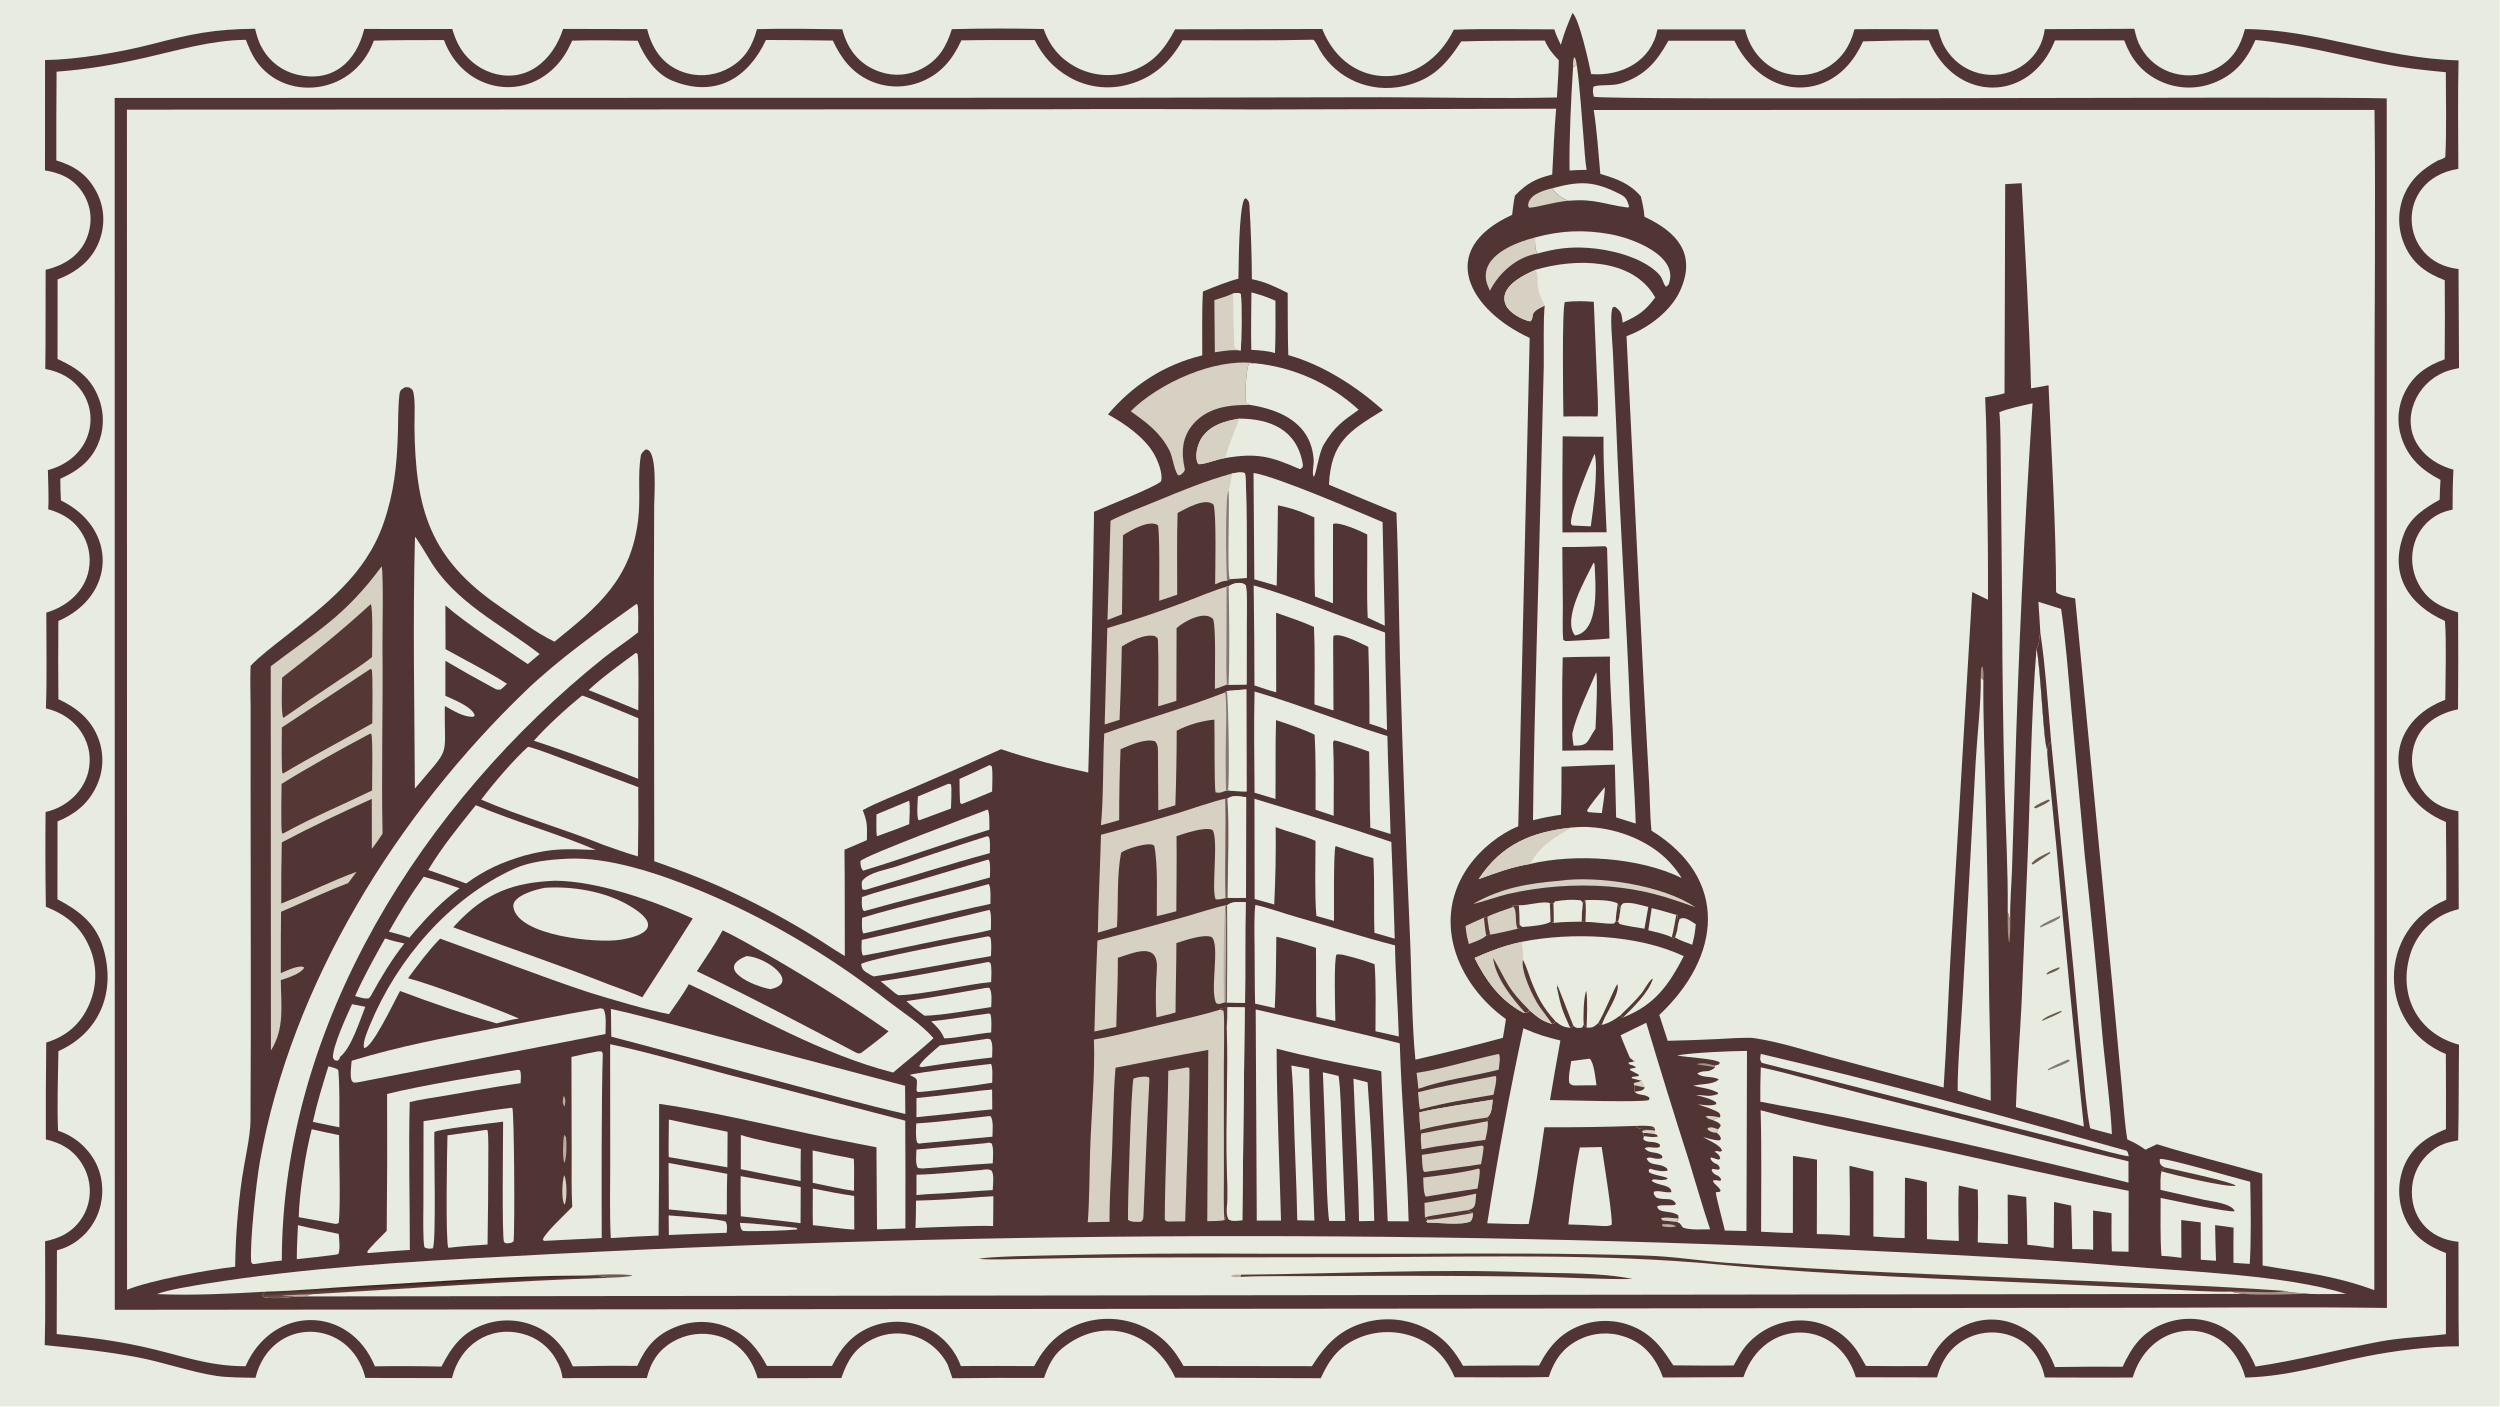
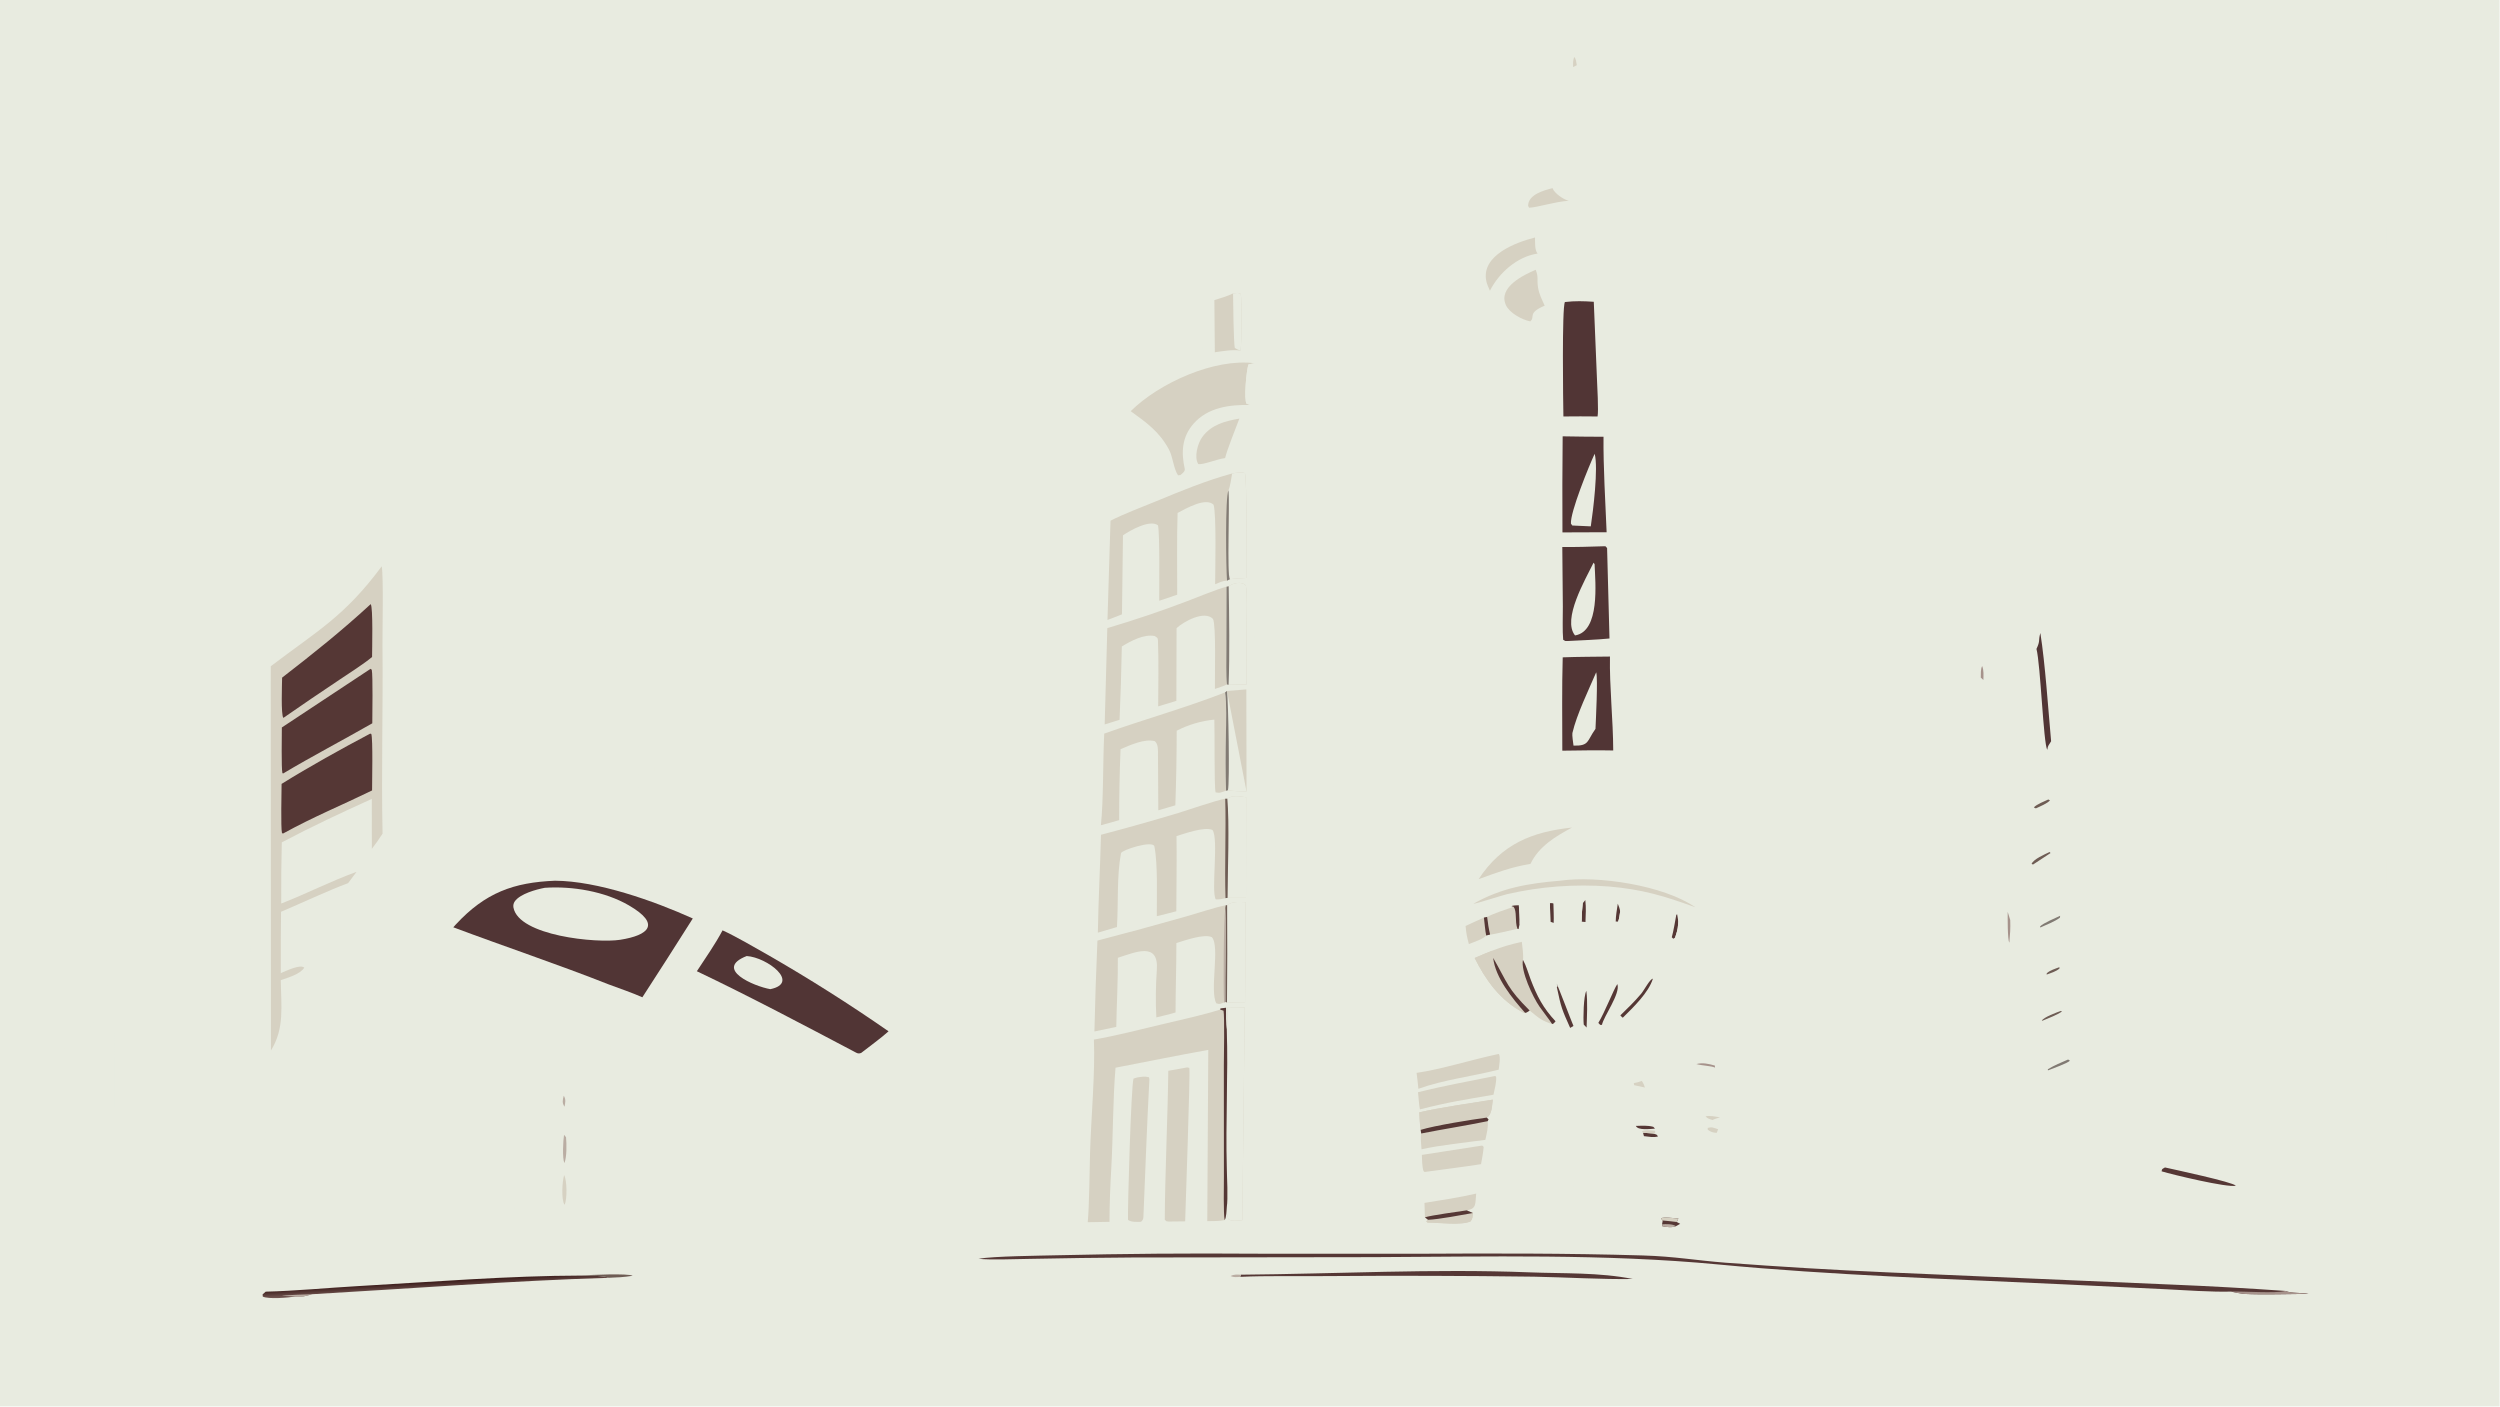
<svg xmlns="http://www.w3.org/2000/svg" width="3839" height="2160" viewBox="0 0 3839 2160">
  <path fill="#E8EBE0" transform="matrix(2.109 0 0 2.109 6.10352e-05 0)" d="M0 0L1820 0L1820 1024L0 1024L0 0Z" />
-   <path fill="#513535" transform="matrix(2.109 0 0 2.109 6.10352e-05 0)" d="M1144.93 9.479C1149.83 13.34 1157.03 46.286 1158.56 53.936C1180.63 55.737 1202.55 44.458 1206.8 21.387L1270.64 21.413C1274.24 36.668 1284.79 49.256 1300.22 53.403C1310.31 56.072 1321.05 54.608 1330.06 49.337C1341 43.004 1347.19 33.302 1350.28 21.301C1370.37 21.034 1390.99 21.304 1411.12 21.337C1412.95 28.017 1414.27 32.318 1418.45 38.059C1424.74 46.761 1434.27 52.553 1444.89 54.123C1455.37 55.672 1466.03 52.903 1474.44 46.449C1482.82 39.93 1487.43 31.628 1488.83 21.22L1554.05 20.969C1555.26 26.176 1556.2 30.028 1558.88 34.704C1564.12 43.97 1572.86 50.736 1583.15 53.476C1593.86 56.354 1605.28 54.834 1614.86 49.252C1626.22 42.603 1631.38 33.418 1634.57 21.188C1685.82 21.116 1734.23 42.561 1790.11 43.955C1789.53 69.903 1789.88 96.959 1789.97 122.938L1789.38 123.032C1743.07 130.791 1746.37 191.122 1790.1 195.874L1790.46 268.025C1785.12 269.02 1780.71 270.136 1775.92 272.791C1766.57 277.877 1759.64 286.487 1756.65 296.709C1750.4 318.814 1765.7 336.43 1786.38 341.968C1785.86 352.054 1785.77 360.985 1785.78 371.043C1782.16 371.913 1779.15 372.632 1775.81 374.314C1767.29 378.633 1760.88 386.225 1758.06 395.354C1755 405.224 1756.02 415.909 1760.89 425.023C1767.38 437.303 1777.25 442.127 1789.79 445.917C1789.95 469.433 1789.94 492.951 1789.74 516.468C1773.35 519.779 1760.03 529.379 1756.82 546.615C1755 556.414 1757.28 566.529 1763.11 574.606C1770.19 584.573 1778.39 588.633 1790.01 590.687L1790.26 661.958C1786.1 663.004 1782.12 664.298 1778.32 666.354C1766.6 672.667 1757.99 683.52 1754.5 696.373C1746.34 725.677 1760.91 752.709 1790.46 760.676C1790.16 783.925 1790.36 806.986 1789.86 830.267C1781.68 831.889 1776.9 832.923 1770.06 838.433C1762.3 844.696 1757.36 853.792 1756.34 863.709C1754.16 885.451 1768.34 902.341 1790.05 904.175C1790.23 929.632 1789.92 954.727 1790.35 980.278C1769.71 980.16 1743.15 983.546 1723.06 987.55C1692.41 993.658 1666.39 1002.18 1634.85 1003.03C1622.48 957.171 1566.49 957.864 1552.86 1002.97C1531.61 1003.2 1510.11 1002.97 1488.83 1002.96C1485.58 987.548 1476.57 975.884 1460.97 971.548C1450.56 968.751 1439.48 970.2 1430.14 975.575C1419.34 981.896 1413.54 991.084 1410.39 1002.91L1351.27 1002.8C1338.13 959.852 1284.26 958.953 1269.43 1002.71L1210.86 1002.98C1205.7 988.811 1197.5 978.078 1182.66 973.185C1171.7 969.464 1159.7 970.328 1149.38 975.582C1137.71 981.608 1131.61 990.583 1127.68 1002.65C1105.29 1003.11 1081.63 1002.78 1059.15 1002.8C1053.84 990.197 1045.84 980.821 1033.26 974.956C1020.07 968.863 1005 968.281 991.378 973.336C975.672 979.272 968.299 989.033 961.654 1003.49L855.707 1003.11C840.287 969.982 803.849 956.72 773.149 981.932C766.529 987.369 762.963 995.305 760.163 1003.28C737.931 1003.19 715.699 1003.27 693.469 1003.52L689.907 993.343C684.845 983.945 676.989 976.875 666.915 973.239C656.634 969.576 645.311 970.212 635.505 975.003C622.423 981.328 617.05 990.481 612.591 1003.38L551.618 1003.48C547.492 988.683 537.698 976.768 522.468 972.625C511.39 969.64 499.577 971.234 489.686 977.049C479.155 983.346 473.848 991.79 470.956 1003.41L409.604 1003.42C408.738 997.991 407.654 994.729 404.902 989.922C399.617 980.513 390.684 973.702 380.212 971.1C356.01 964.914 334.795 979.652 329.103 1003.42L266.061 1003.3C255.161 959.086 197.305 957.899 186.012 1003.22C177.405 1002.99 165.794 1003.1 157.583 1001.83C138.495 998.867 119.389 991.954 100.363 988.305C78.084 984.033 55.099 981.72 32.56 979.393C33.267 955.138 32.768 928.238 32.833 903.773C37.864 902.746 43.097 901.126 47.527 898.502C55.866 893.627 61.901 885.611 64.282 876.248C66.746 866.435 65.102 856.042 59.73 847.469C53.512 837.338 44.712 832.229 33.4 829.631C33.304 806.118 33.392 782.605 33.663 759.094C48.562 754.492 58.994 745.429 65.123 730.883C70.755 717.848 70.815 703.078 65.291 689.998C58.82 674.623 48.366 666.302 33.395 660.183C33.009 637.196 32.943 614.204 33.198 591.215C37.493 590.26 41.619 588.657 45.431 586.459C54.698 581.064 61.655 572.552 64.266 562.066C66.629 552.529 65.027 542.44 59.826 534.104C53.728 524.195 44.558 518.46 33.428 515.784C34.272 494.064 33.679 468.155 33.73 446.059C47.514 441.889 59.598 432.557 63.838 418.322C66.566 408.87 65.448 398.722 60.727 390.091C54.847 379.36 46.38 374.083 35.076 370.78C35.698 363.607 34.997 350.031 34.871 342.288C49.88 338.376 62.245 327.684 65.26 312.023C67.064 302.842 65.171 293.319 59.991 285.528C53.284 275.634 44.404 270.896 32.977 268.614C33.339 244.808 33.051 220.362 33.224 196.447C49.436 192.666 62.189 183.084 65.331 165.946C67.106 156.724 65.065 147.177 59.677 139.486C52.85 129.749 43.992 125.941 32.76 124.07L32.797 43.723C55.623 43.458 87.642 38.105 110.162 32.257C139.463 24.647 155.502 21.223 185.727 20.938C187.183 26.657 188.259 30.755 191.368 35.952C196.752 45.109 205.604 51.704 215.917 54.244C241.832 60.599 259.344 45.416 265.209 21.081L329.317 21.139C330.341 24.641 331.867 28.768 333.507 32C338.556 41.903 347.285 49.431 357.821 52.968C382.919 61.197 402.617 44.152 409.991 21.053L471.205 21.183C475.143 37.159 484.248 49.192 500.756 53.507C511.213 56.157 522.293 54.563 531.58 49.073C542.727 42.499 547.929 33.234 551.148 21.216C571.509 20.634 592.86 21.104 613.289 21.316C617.183 36.408 626.081 47.514 641.251 52.473C651.092 55.744 661.837 54.889 671.037 50.104C683.511 43.603 689.029 33.993 693.07 21.231C715.346 20.661 737.632 20.63 759.909 21.138C764.024 33.215 771.666 42.478 782.943 48.637C794.777 55.039 808.687 56.417 821.546 52.459C838.711 47.209 847.705 36.46 855.626 21.353L962.747 21.1C981.163 67.334 1036.72 66.331 1058.54 21.619C1081.53 20.792 1108.47 21.406 1131.76 21.381C1132.81 25.149 1134.8 29.109 1136.46 32.699C1139.06 23.443 1141.14 18.432 1144.93 9.479Z" />
  <path fill="#E8EBE0" transform="matrix(2.109 0 0 2.109 6.10352e-05 0)" d="M758.473 79.567C809.967 79.307 861.462 79.356 912.956 79.714L1133.05 79.142C1131.71 94.231 1131.06 111.841 1130.19 127.081C1118.03 130.107 1111.69 133.488 1103.06 142.409C1102.14 146.356 1101.54 152.261 1100.99 156.421C1044.64 182.197 1070.14 226.1 1113.79 246.03L1105.47 601.643C1091.93 607.135 1078.55 618.036 1069.98 629.835C1041.49 669.047 1060.55 716.189 1096.5 742.035C1095.9 746.561 1095.04 751.168 1094.26 755.675C1073.13 761.364 1051.9 766.656 1030.58 771.546C1027.9 745.196 1027.77 706.151 1026.48 678.218C1023.67 615.128 1021.36 552.016 1019.55 488.889C1018.55 450.912 1018.34 411.035 1016.77 373.344C1000.34 366.654 983.966 359.843 967.638 352.911C969.137 321.641 982.407 313.85 1006.95 298.702C988.032 281.547 962.792 265.418 938.038 258.578C937.557 243.813 937.685 228.071 937.583 213.268C928.608 208.901 921.353 205.119 911.518 203.281C911.457 185.584 910.77 166.566 909.689 148.878C909.565 146.846 908.591 145.51 907.041 144.303L905.849 145.238C901.949 154.092 901.999 192.03 901.718 202.911C894.13 204.767 883.324 209.246 875.872 212.21C875.016 226.011 875.456 244.61 875.386 258.769C847.89 265.4 824.944 280.244 806.719 301.722C818.695 308.294 833.399 318.48 840.206 330.435C843.006 335.352 846.934 344.799 845.394 350.476C841.007 354.713 805.704 368.524 796.584 372.632C795.739 435.938 794.337 499.235 792.378 562.516C772.632 558.339 747.868 552.025 728.899 545.503C707.69 555.032 686.399 564.377 665.028 573.538C655.154 577.748 636.958 584.868 628.183 589.882C631.846 599.467 631.276 601.442 631.207 611.676C625.927 614.075 620.238 616.397 614.876 618.683C615.234 644.28 614.956 670.39 615.116 696.076C606.726 691.23 597.886 684.925 589.358 679.821C568.188 666.992 546.253 655.472 523.676 645.325C507.333 638.104 493.218 633.018 476.38 627.058L476.128 425.607L476.32 367.791C476.353 361.064 479.059 326.144 469.98 327.295C468.869 328.258 466.903 330.052 466.665 331.433C464.089 346.355 466.553 361.603 464.765 377.492C459.808 421.54 435.802 441.339 403.728 467.234C390.181 460.724 376.327 450.054 364.411 441.949C312.684 406.764 302.45 370.77 301.772 310.483C301.708 304.807 302.737 287.79 300.219 283.727C297.395 281.638 298.732 282.147 295.102 281.919C292.904 283.149 291.276 283.795 290.895 286.833C289.81 295.5 289.97 305.737 289.729 314.49C289.073 338.329 287.016 358.737 279.163 381.233C266.106 418.636 236.922 440.325 207.061 463.968C200.053 469.517 188.255 478.441 182.468 484.825C182.001 493.92 182.465 506.413 182.482 515.911L182.468 575.958C182.431 656.004 182.863 736.151 182.384 816.2C182.317 827.405 177.994 845.633 176.264 857.646C173.182 879.071 171.497 900.674 171.22 922.317C152.118 924.397 109.28 932.174 92.505 939.104L92.43 79.839L758.473 79.567Z" />
  <path fill="#E8EBE0" transform="matrix(2.109 0 0 2.109 6.10352e-05 0)" d="M1160.41 80.081L1728.93 80.026C1729.82 153.461 1728.82 227.872 1728.94 301.416L1728.77 939.377C1698.46 928.343 1678.13 926.786 1647.46 921.448L1647.22 854.539C1621.71 847.276 1595.84 841.064 1570.52 833.117L1562.15 837.08C1556.79 833.443 1554.91 832.338 1548.95 829.657C1547.08 819.312 1545.96 802.275 1544.96 791.563L1538 716.785L1510.96 435.733C1507.13 434.883 1499.41 433.603 1497.06 431.159C1497.1 384.396 1493.54 327.823 1491.57 280.473C1487.65 281.377 1482.87 282.046 1478.84 282.718C1477.64 234.06 1474.48 182.192 1472.02 133.397L1460.02 134.074L1459.53 286.396C1454.75 287.714 1450.28 288.45 1445.43 289.313C1446.6 311.923 1446.54 336.642 1446.83 359.263C1447.36 385.056 1447.58 410.855 1447.48 436.654L1436 431.095L1420.41 692.871C1418.52 725.763 1417.46 759.02 1415.18 791.83L1332.03 769.569C1314.94 764.866 1294.46 758.343 1277.03 755.851C1272.15 755.154 1256.18 756.273 1250.72 756.545C1238.58 757.15 1226.44 757.576 1214.28 757.823L1208.16 739.014C1253.32 696.603 1259.36 639.927 1202.45 604.792C1201.39 594.719 1201.34 581.636 1200.8 571.25L1197 501.926L1184.3 244.734C1199.8 239.234 1216.68 226.493 1223.41 211.466C1235.63 184.195 1220.33 168.648 1197.36 157.831C1196.84 151.887 1196.09 148.71 1194.74 142.97C1186.33 133.233 1176.96 130.201 1165.23 126.608C1163.94 112.172 1162.67 94.139 1160.41 80.081Z" />
  <path fill="#E8EBE0" transform="matrix(2.109 0 0 2.109 6.10352e-05 0)" d="M956.114 28.911C957.727 29.539 959.868 34.616 961.004 36.55C973.451 57.679 998.018 67.976 1021.99 62.727C1042.82 58.163 1053.01 46.959 1063.95 30.152C1083.86 29.541 1104.79 29.694 1124.77 29.534C1127.47 35.618 1130.54 39.2 1134.99 43.879C1134.86 52.477 1134.1 62.325 1133.62 70.98C1091.23 71.886 1047.18 70.878 1004.75 70.796L813.986 71.165L83.507 71.308L83.575 953.691L1124.39 952.743L1548.34 952.205C1611.07 952.235 1675.31 951.433 1737.96 952.353L1737.83 71.65C1683.04 69.831 1165.82 73.363 1160.45 70.386C1159.79 67.175 1159.63 66.576 1160.16 63.232C1163.6 61.287 1173.58 62.869 1180.31 60.713C1197.84 55.093 1206.36 44.834 1214.77 29.678L1262.83 29.647C1268.67 42.069 1278.78 53.598 1291.35 59.403C1302.29 64.582 1314.86 65.12 1326.2 60.894C1340.74 55.498 1350.28 43.761 1356.57 30.116C1372.5 29.62 1388.43 29.36 1404.37 29.335C1423.88 75.396 1478.39 75.07 1496.26 29.429L1546.69 29.423C1551.71 42.962 1559.67 53.138 1573.14 59.223C1585.12 64.729 1598.8 65.231 1611.15 60.618C1627.24 54.522 1635.51 44.131 1642.25 29.113C1673 31.968 1703.23 39.986 1733.41 46.106C1749.88 49.446 1764.22 51.059 1780.84 52.585C1780.87 68.981 1781.45 96.754 1780.48 114.022C1780.41 115.226 1776.53 116.301 1774.95 116.906C1763.64 123.171 1754.99 130.644 1750.06 142.939C1745.54 154.504 1745.86 167.399 1750.93 178.729C1756.95 192.103 1766.89 199.029 1780.06 204.026C1780.23 223.228 1780.21 242.431 1780 261.633C1767.28 266.173 1757.59 272.688 1751.17 285.135C1745.9 295.327 1744.9 307.196 1748.39 318.128C1753.26 333.35 1763.25 342.335 1776.95 349.393C1776.6 353.863 1776.53 359.299 1776.36 363.857C1765.75 369.772 1755.05 376.651 1750.49 388.365C1738.91 418.12 1753.79 440.349 1780.21 452.126C1781.4 467.189 1780.56 493.502 1780.45 509.535C1779.69 509.827 1778.94 510.129 1778.19 510.44C1733.86 528.856 1736.7 580.49 1780.94 598.509C1781.14 617.372 1781.22 636.235 1781.19 655.099C1730.55 676.243 1730.2 746.531 1780.86 767.47C1780.97 785.702 1781 803.934 1780.93 822.167C1780.38 822.382 1779.83 822.601 1779.29 822.824C1766.37 828.102 1755.77 835.916 1750.34 849.211C1745.57 861.168 1745.75 874.535 1750.85 886.358C1757.02 900.415 1767.37 907.084 1780.98 912.424L1780.91 971.445C1765.16 973.44 1748.46 973.854 1732.69 976.824C1702.11 982.579 1673.16 990.529 1642.34 994.988C1636.65 981.676 1628.93 971.067 1615.42 964.819C1602.98 959.189 1588.81 958.746 1576.05 963.588C1560.02 969.527 1552.28 980.385 1545.55 995.128C1529.11 995.02 1512.68 995.102 1496.24 995.375C1490.84 981.265 1483.53 971.481 1469.26 965.021C1458.01 959.815 1445.14 959.392 1433.57 963.848C1418.81 969.497 1409.43 980.607 1403.16 994.626C1388.31 994.741 1373.47 994.722 1358.63 994.569C1356.91 991.64 1355.31 988.648 1353.53 985.738C1337.6 959.567 1303.84 953.768 1279.52 972.068C1270.98 978.496 1267.18 985.092 1262.29 994.215C1247.83 994.503 1232.86 994.23 1218.35 994.132C1211.48 983.566 1205.44 974.598 1193.96 968.25C1181.78 961.524 1167.41 959.982 1154.08 963.971C1137.52 969.062 1128.25 979.615 1120.57 994.266C1102.23 994.119 1083.61 994.373 1065.25 994.46C1059.11 983.787 1053.35 976.281 1042.53 969.569C1028.72 961.182 1012.17 958.55 996.443 962.24C976.632 966.964 965.498 978.307 955.222 994.738L861.755 994.595C860.194 991.974 858.635 989.324 856.934 986.796C835.143 954.406 787.05 950.671 761.879 981.177C758.021 985.852 755.926 989.443 752.966 994.685C735.176 994.556 717.386 994.544 699.596 994.651C695.434 982.958 686.961 973.299 675.911 967.651C663.74 961.661 649.69 960.742 636.843 965.097C621.677 970.309 612.607 980.594 605.81 994.549L558.466 994.574C552.008 982.441 544.185 972.814 531.298 966.962C518.997 961.406 504.973 961.061 492.414 966.006C477.834 971.635 470.158 980.766 463.991 994.537C448.346 994.365 432.699 994.478 417.058 994.875C412.069 983.118 404.615 973.339 393.138 967.286C381.144 960.942 367.104 959.685 354.174 963.798C337.371 969.108 329.01 980.2 321.444 995.016C305.285 994.654 289.121 994.595 272.961 994.84C254.816 950.406 198.821 949.47 178.767 994.761C150.818 994.863 130.481 986.294 103.377 980.445C81.666 975.76 63.324 973.506 41.284 971.35L41.457 910.404C44.388 909.569 46.634 908.837 49.403 907.507C60.131 902.274 68.305 892.947 72.087 881.625C75.891 870.195 75.173 857.318 69.674 846.552C63.939 835.51 54.098 827.163 42.27 823.309C41.473 805.258 42.279 783.657 42.532 765.363C72.676 751.753 84.482 722.349 75.3 690.747C70.018 672.57 57.919 663.245 41.828 654.775L41.89 598.114C54.307 592.928 63.824 585.593 69.872 573.228C75.291 562.349 76.012 549.724 71.866 538.298C66.673 524.004 55.956 515.237 42.527 509.109C42.334 490.124 42.329 471.137 42.51 452.152C84.837 433.648 85.596 384.555 44.362 364.395C44.016 359.322 44.012 353.712 43.899 348.591C55.802 343.275 65.301 336.574 70.981 324.279C75.819 313.566 76.207 301.371 72.062 290.371C66.262 274.737 56.086 267.982 41.898 261.383L41.941 203.443C44.428 202.486 46.866 201.409 49.248 200.215C60.728 194.336 69.143 185.59 73.1 173.153C76.777 161.871 75.639 149.572 69.955 139.156C63.29 126.79 54.041 120.724 41.014 116.817C40.965 95.275 41.024 73.732 41.191 52.19C64.857 50.401 83.197 47.122 106.178 41.918C130.722 36.359 153.701 29.295 178.995 28.99C180.086 31.782 181.25 34.544 182.484 37.276C200.106 75.294 256.865 72.299 272.183 29.593C288.743 29.079 306.585 29.285 323.247 29.166C337.585 67.864 384.87 75.828 409.333 42.667C412.479 38.403 414.391 34.337 416.626 29.593C431.895 29.135 448.978 29.428 464.31 29.661C469.128 41.386 477.523 53.848 489.493 58.742C520.851 71.563 544.727 56.971 557.717 29.111C573.941 29.138 590.163 29.28 606.384 29.537C612.281 42.12 619.826 52.397 632.83 58.502C644.227 63.826 657.269 64.411 669.096 60.13C684.567 54.511 693.338 43.717 700.007 29.39C717.525 29.033 735.81 29.239 753.392 29.177C759.118 40.63 766.993 49.436 778.091 55.92C791.331 63.657 807.157 65.65 821.901 61.435C840.179 56.349 851.846 45.253 860.991 29.314C892.309 29.273 924.899 29.675 956.114 28.911Z" />
  <path fill="#E8EBE0" transform="matrix(2.109 0 0 2.109 6.10352e-05 0)" d="M114.282 942.275C120.959 939.337 141.818 935.986 149.828 934.699C222.536 923.023 297.38 918.542 370.856 914.752C729.217 895.018 1088.4 895.122 1446.75 915.065C1478.88 916.898 1512.74 918.994 1544.82 921.768C1592.84 925.922 1663.28 928.127 1708.3 942.076C1699.62 942.147 1689.53 942.473 1680.95 942.094C1666.45 942.176 1648.03 942.826 1633.85 942.131L220.902 943.947L215.088 944.017C210.575 944.826 195.184 946.139 191.335 944.066L191.198 942.469L193.471 940.49C167.816 941.985 139.955 943.372 114.282 942.275Z" />
  <path fill="#553735" transform="matrix(2.109 0 0 2.109 6.10352e-05 0)" d="M1624.44 940.429C1610.95 940.845 1590.45 939.401 1576.64 938.709L1501.94 935.114C1417.68 931.084 1335.19 928.687 1251 920.672C1168.84 912.85 1082.71 915.01 1000.29 915.352L824.226 915.603C799.538 915.765 774.851 916.099 750.167 916.602C742.386 916.732 719.329 917.515 712.504 916.528C723.42 914.614 757.386 914.291 769.971 913.972C818.122 912.847 866.288 912.469 914.45 912.84L1029.59 912.886C1085.29 912.593 1140.4 912.454 1196.14 914.12C1219.38 914.814 1234.54 917.691 1256.5 919.402C1295.78 922.351 1335.11 924.694 1374.46 926.431L1582.2 935.367C1609.48 936.496 1636.75 938.023 1663.99 939.945C1668.79 941.91 1675.76 941.023 1680.95 942.094C1666.45 942.176 1648.03 942.826 1633.85 942.131C1630.36 941.706 1627.86 941.188 1624.44 940.429Z" />
  <path fill="#A6928B" transform="matrix(2.109 0 0 2.109 6.10352e-05 0)" d="M1663.99 939.945C1668.79 941.91 1675.76 941.023 1680.95 942.094C1666.45 942.176 1648.03 942.826 1633.85 942.131C1630.36 941.706 1627.86 941.188 1624.44 940.429C1633.17 940.054 1657.2 941.939 1663.99 939.945Z" />
  <defs>
    <linearGradient id="gradient_0" gradientUnits="userSpaceOnUse" x1="316.634" y1="933.5" x2="316.899" y2="938.558">
      <stop offset="0" stop-color="#3F201E" />
      <stop offset="1" stop-color="#6F534F" />
    </linearGradient>
  </defs>
  <path fill="url(#gradient_0)" transform="matrix(2.109 0 0 2.109 6.10352e-05 0)" d="M193.471 940.49C214.854 939.981 238.813 937.68 260.358 936.458C314.294 933.398 369.835 928.889 423.785 928.766C428.113 928.961 440.132 928.716 443.224 930.39C372.339 932.538 298.188 938.305 227.179 942.36C225.392 942.841 222.639 943.682 220.902 943.947L215.088 944.017C210.575 944.826 195.184 946.139 191.335 944.066L191.198 942.469L193.471 940.49Z" />
  <path fill="#BAADA3" transform="matrix(2.109 0 0 2.109 6.10352e-05 0)" d="M215.088 944.017C211.827 943.91 208.568 943.742 205.313 943.513C206.588 943.016 224.871 942.383 227.179 942.36C225.392 942.841 222.639 943.682 220.902 943.947L215.088 944.017Z" />
  <path fill="#6E5C54" transform="matrix(2.109 0 0 2.109 6.10352e-05 0)" d="M423.785 928.766C428.469 928.233 458.117 927.049 460.619 928.911C454.213 929.977 449.694 930.125 443.224 930.39C440.132 928.716 428.113 928.961 423.785 928.766Z" />
  <path fill="#553735" transform="matrix(2.109 0 0 2.109 6.10352e-05 0)" d="M903.607 928.128C973.521 927.529 1043.53 923.67 1113.5 926.411C1138.6 927.394 1164.46 926.347 1188.89 931.265C1166.48 931.646 1139.96 929.987 1117.1 929.572C1066.41 928.897 1015.71 928.755 965.009 929.146C946.448 929.334 921.089 928.811 902.979 929.706L903.607 928.128Z" />
  <path fill="#BAADA3" transform="matrix(2.109 0 0 2.109 6.10352e-05 0)" d="M902.979 929.706C900.253 929.86 898.493 930.233 896.022 929.133C898.517 927.722 900.67 928.083 903.607 928.128L902.979 929.706Z" />
  <path fill="#E8EBE0" transform="matrix(2.109 0 0 2.109 6.10352e-05 0)" d="M412.829 625.261C442.918 623.726 479.321 636.009 506.965 647.311C556.578 667.596 603.633 695.428 645.893 728.335C657.099 737.062 670.332 745.201 679.708 755.891C672.411 762.965 658.623 773.749 650.285 780.95C597.897 767.49 550.731 739.392 501.567 716.568C497.976 723.228 491.572 731.97 487.122 738.405C472.046 735.705 444.919 727.46 430.195 723.032C392.89 710.724 357.347 696.655 320.457 683.437C312.128 691.872 304.192 702.691 297.102 712.258C312.75 716.131 363.418 735.184 377.818 741.607C371.993 742.365 367.252 743.674 361.588 745.124C339.073 738.825 313.206 729.822 291.305 721.555C287.296 728.549 270.838 763.829 265.042 763.005C263.963 758.657 267.725 750.356 269.536 745.959C289.082 698.511 327.396 653.76 374.614 632.452C386.123 627.258 400.294 625.904 412.829 625.261Z" />
  <path fill="#513535" transform="matrix(2.109 0 0 2.109 6.10352e-05 0)" d="M404.137 641.27C435.16 641.451 476.154 655.987 504.434 668.76C492.306 687.957 480.067 707.084 467.717 726.138C460.364 722.865 450.909 719.627 443.233 716.78C407.291 702.549 366.866 688.988 330.052 675.182C330.668 674.468 331.297 673.765 331.938 673.074C353.309 650.03 373.887 642.483 404.137 641.27Z" />
  <path fill="#E8EBE0" transform="matrix(2.109 0 0 2.109 6.10352e-05 0)" d="M396.685 646.424C416.862 645.057 440.467 649.088 457.898 659.22C481.506 672.943 472.308 680.984 451.639 684.262C434.556 686.963 377.646 681.443 373.848 660.789C373.558 659.218 373.912 657.597 374.831 656.291C378.738 650.791 390.384 647.607 396.685 646.424Z" />
  <path fill="#513535" transform="matrix(2.109 0 0 2.109 6.10352e-05 0)" d="M526.099 677.406C534.866 681.314 550.706 690.492 559.179 695.32C589.218 712.594 618.507 731.141 646.966 750.912C642.097 755.376 632.481 762.408 627.045 766.647C625.679 767.198 624.706 767.172 623.386 766.476C585.085 746.284 546.469 725.812 507.399 707.17C513.708 697.491 520.741 687.562 526.099 677.406Z" />
  <path fill="#E8EBE0" transform="matrix(2.109 0 0 2.109 6.10352e-05 0)" d="M543.689 696.107C558.669 697.081 582.826 715.659 560.9 720.228C548.985 718.158 519.471 705.55 543.689 696.107Z" />
  <path fill="#E8EBE0" transform="matrix(2.109 0 0 2.109 6.10352e-05 0)" d="M1118.15 196.423C1146.3 188.102 1188.76 187.216 1205.2 216.608C1197.78 226.503 1192.92 229.82 1181.49 234.904C1180.65 228.983 1180.99 226.93 1175.9 223.361L1174.32 223.758C1171.86 228.006 1174.04 249.747 1174.33 255.555L1176.66 306.664C1179.37 378.419 1184.36 450.396 1187.08 522.2C1188.06 547.83 1190.24 574.114 1190.99 599.658L1176.72 595.155L1175.8 556.727C1162.85 557.14 1149.9 557.644 1136.95 558.239C1137.05 569.907 1136.92 581.576 1136.58 593.239C1128.81 594.375 1123.8 595.32 1116.2 597.243C1117.11 516.053 1120.13 432.805 1121.94 351.358L1124.04 266.837C1124.24 255.095 1123.58 233.22 1124.71 222.557C1111.77 228.076 1118.11 230.627 1114.21 234.014C1108.11 232.804 1098.94 227.791 1096.42 222.032C1090.68 208.969 1109.66 200.107 1118.15 196.423Z" />
  <path fill="#D6D1C2" transform="matrix(2.109 0 0 2.109 6.10352e-05 0)" d="M1124.71 222.557C1111.77 228.076 1118.11 230.627 1114.21 234.014C1108.11 232.804 1098.94 227.791 1096.42 222.032C1090.68 208.969 1109.66 200.107 1118.15 196.423C1120.41 202.125 1118.93 203.178 1119.84 209.13C1120.63 214.297 1122.63 217.87 1124.71 222.557Z" />
  <path fill="#513535" transform="matrix(2.109 0 0 2.109 6.10352e-05 0)" d="M1137.84 478.619C1148.99 478.192 1161.02 478.218 1172.24 478.047C1171.82 499.862 1174.55 524.096 1174.62 546.431C1162.38 546.15 1149.82 546.445 1137.55 546.586C1137.53 524.199 1137.2 500.934 1137.84 478.619Z" />
  <path fill="#E8EBE0" transform="matrix(2.109 0 0 2.109 6.10352e-05 0)" d="M1162.22 489.518C1163.56 494.163 1161.96 524.421 1161.7 530.704C1155.34 539.528 1157.39 543.185 1145.7 542.908C1145.45 541.244 1144.58 535.06 1144.89 533.732C1148.03 520.156 1156.66 502.525 1162.22 489.518Z" />
  <path fill="#513535" transform="matrix(2.109 0 0 2.109 6.10352e-05 0)" d="M1167.48 397.752L1168.96 397.75C1169.35 398.183 1169.75 398.616 1170.15 399.049C1170.52 412.64 1171.62 454.21 1171.9 464.895C1162.47 465.846 1151.3 466.19 1141.72 466.72C1139.16 466.704 1140.29 467.042 1138.17 465.81C1137.57 459.725 1137.96 448.135 1137.93 441.66L1137.54 398.285C1147.61 398.391 1157.42 398.063 1167.48 397.752Z" />
  <path fill="#E8EBE0" transform="matrix(2.109 0 0 2.109 6.10352e-05 0)" d="M1160.31 409.695L1161.04 410.752C1161.62 424.354 1165.11 459.706 1146.81 462.667C1137.26 450.979 1154.3 421.992 1160.31 409.695Z" />
  <path fill="#513535" transform="matrix(2.109 0 0 2.109 6.10352e-05 0)" d="M1137.8 317.694C1147.62 317.957 1157.71 317.927 1167.55 318.016C1167.32 339.996 1168.92 365.341 1169.81 387.528L1137.65 387.652C1137.51 364.333 1137.56 341.013 1137.8 317.694Z" />
  <path fill="#E8EBE0" transform="matrix(2.109 0 0 2.109 6.10352e-05 0)" d="M1161.1 330.405C1163.85 340.687 1160.02 371.779 1158.28 383.25L1144.83 382.633L1143.83 381.262C1143.21 373.02 1156.92 339.362 1161.1 330.405Z" />
  <path fill="#513535" transform="matrix(2.109 0 0 2.109 6.10352e-05 0)" d="M1139.44 219.908C1147.06 219.034 1152.86 219.244 1160.46 219.729L1162.77 275.747C1162.98 280.856 1164.02 299.111 1163.22 303.241C1154.93 303.135 1146.64 303.134 1138.34 303.238C1138.16 293.063 1137.2 223.978 1139.44 219.908Z" />
  <path fill="#D6D1C2" transform="matrix(2.109 0 0 2.109 6.10352e-05 0)" d="M277.932 412.339C279.339 419.545 278.386 460.743 278.489 470.207C278.983 515.514 277.568 561.716 278.553 606.979C275.909 611.14 273.693 614.172 270.754 618.07L270.712 581.681C248.191 591.942 227.151 601.699 205.177 613.346C204.814 628.184 204.676 643.026 204.765 657.868C223.066 650.768 240.351 641.81 259.619 634.788L253.475 643.02C238.7 648.528 219.681 657.507 204.643 663.875L204.468 683.506L204.461 708.541C207.939 707.135 218.521 701.848 221.562 704.558C218.474 709.416 209.812 711.773 204.452 713.632C204.667 732.458 207.3 748.828 197.283 764.869L197.14 485.115C230.597 459.629 250.852 448.973 277.932 412.339Z" />
  <path fill="#553735" transform="matrix(2.109 0 0 2.109 6.10352e-05 0)" d="M269.548 534.157L270.353 534.409C271.592 537.839 270.937 569.611 270.921 575.543C248.277 586.568 228.793 594.428 205.93 606.992L205.278 606.337C204.418 602.565 204.976 576.363 205.031 570.769C224.846 558.421 249.019 545 269.548 534.157Z" />
  <path fill="#553735" transform="matrix(2.109 0 0 2.109 6.10352e-05 0)" d="M269.839 486.963L270.695 487.705C271.567 491.956 271.104 520.532 271.077 526.647C249.715 538.888 227.041 550.724 206.087 563.219L205.601 562.83C204.807 559.582 205.192 534.545 205.216 529.678L269.839 486.963Z" />
  <path fill="#553735" transform="matrix(2.109 0 0 2.109 6.10352e-05 0)" d="M269.903 439.874C271.707 441.936 270.933 473.138 270.912 478.36C265.236 483.185 253.848 490.437 247.377 494.788C233.606 503.956 219.926 513.26 206.34 522.7C204.458 520.688 205.374 497.707 205.412 493.39C228.13 475.816 248.7 459.424 269.903 439.874Z" />
  <path fill="#E8EBE0" transform="matrix(2.109 0 0 2.109 6.10352e-05 0)" d="M1281.93 808.374C1322.06 819.407 1367.33 827.475 1408.17 836.378C1455.16 846.62 1502.8 857.894 1549.91 867.071L1549.83 911.425L1537.68 911.131C1537.23 902.531 1537.49 892.08 1537.47 883.345L1524.03 881.407C1523.94 890.874 1524.05 900.469 1524.07 909.947C1519.33 909.49 1513.65 909.533 1508.81 909.445C1508.7 899.023 1508.32 888.283 1508.06 877.837C1503.99 876.899 1499.71 876.062 1495.6 875.194L1495.35 908.65C1488.96 907.691 1482.57 907.043 1476.14 906.345C1476.02 894.735 1475.76 883.127 1475.36 871.524C1470.86 870.869 1466.34 870.283 1461.82 869.768L1461.96 905.817C1454.98 905.654 1447.07 905.026 1440.03 904.63C1440.3 891.434 1440.42 879.428 1440.04 866.244L1426.23 863.256C1425.62 876.109 1426.07 890.533 1426.24 903.552C1418.38 903.324 1410.93 902.792 1403.08 902.21L1403.01 860.749C1398.84 859.427 1391.57 858.27 1387.06 857.415L1386.81 901.426C1379.63 901.47 1371.31 900.782 1364.05 900.345L1364.11 852.975L1346.63 848.856C1346.96 865.798 1347.03 882.743 1346.85 899.686C1338.31 899.017 1331.42 898.625 1322.87 898.572L1323 844.372C1317.09 843.28 1311.42 842.473 1305.48 841.635L1305.42 897.707C1298.17 897.801 1289.62 897.19 1282.28 896.839C1282.29 867.876 1282.78 837.195 1281.93 808.374Z" />
  <path fill="#E8EBE0" transform="matrix(2.109 0 0 2.109 6.10352e-05 0)" d="M444.257 760.326C470.198 765.682 503.147 775.336 529.062 782.21L659.124 815.987C659.292 842.153 659.326 868.319 659.228 894.485L638.574 895.124L638.164 835.369L623.992 832.605C578.141 824.096 525.636 810.24 479.906 803.727C480.016 835.694 479.893 867.662 479.537 899.628C467.922 900.073 456.315 900.684 444.717 901.459C443.845 884.513 444.295 863.936 444.323 846.88L444.257 760.326Z" />
  <path fill="#E8EBE0" transform="matrix(2.109 0 0 2.109 6.10352e-05 0)" d="M463.231 439.848L464.087 440.122C465.128 443.309 464.653 456.232 464.609 460.403C456.523 466.946 447.468 472.693 439.317 479.228C308.219 584.341 205.401 745.794 205.183 917.838C198.746 918.376 191.082 919.557 184.578 920.399L184.059 920.409L182.915 919.11C181.723 904.921 186.629 860.387 189.268 845.571C212.365 715.898 289.02 593.09 383.046 502.751C407.132 479.61 436.42 458.953 463.231 439.848Z" />
  <path fill="#E8EBE0" transform="matrix(2.109 0 0 2.109 6.10352e-05 0)" d="M1179.99 753.803L1198.66 744.681C1208.65 778.168 1218.98 811.55 1229.65 844.823C1234.74 861.194 1239.67 878.968 1245.17 895.072C1239.89 895.134 1229.77 895.734 1225.29 893.765L1223.37 891.091L1220.86 889.756L1222.07 887.198C1222.23 886.309 1222.06 885.869 1221.94 884.916C1216.53 880.897 1207.71 883.904 1206.59 878.406C1209.47 876.763 1214.96 878.183 1219.72 877.288L1220.2 876.272C1216.79 871.001 1212.37 874.551 1205.93 871.95C1204.12 869.452 1204.18 870.319 1204.17 867.737C1207.86 866.312 1211.99 868.775 1216.96 867.998C1216.91 862.055 1206.45 863.594 1202.58 859.636C1204.2 857.307 1207.97 860.453 1214.06 858.535L1213.94 857.631C1208.99 855.775 1204.29 855.789 1200.71 853.501L1200.37 851.894L1201.47 850.957C1205.09 852.113 1210.75 853.517 1214.37 852.236L1213.7 850.738C1208.11 846.112 1201.72 849.724 1198.92 843.555C1201.88 841.374 1204.67 844.938 1210.14 843.306L1210.41 841.818C1206.88 837.761 1201.18 840.737 1197.51 836.08C1200.75 834.129 1205.22 836.785 1208.59 835.039L1208.56 833.343C1204.56 830.084 1199.22 832.882 1196.46 829.333L1196.99 827.255L1196.31 824.752L1195.58 823.646C1198.35 822.536 1201.96 823.118 1205.09 823.306L1204.99 821.795C1201.35 822 1192.57 823.21 1191.11 819.795C1168.91 820.558 1146.7 820.893 1124.49 820.8C1121.24 842.911 1117.49 869.54 1113.05 891.226C1104.23 891.526 1092.05 890.837 1082.9 890.689C1090.31 843.12 1099.07 795.773 1109.19 748.705C1119.21 753.12 1125.57 755.066 1136.15 757.623C1133.45 771.932 1131.06 786.616 1128.57 800.989C1137.47 800.951 1196.79 802.915 1200.62 800.9L1201.02 799.384C1197.76 796.151 1192.85 798.086 1190.24 794.915L1189.86 790.143L1189.61 788.633C1191.89 788.224 1192.75 788.018 1194.93 787.214L1195.46 787.014C1193.04 786.343 1190.62 785.709 1188.18 785.114L1188.11 784.157L1192.86 783.561L1193.43 782.623C1191.21 781.499 1189.01 780.336 1186.82 779.134L1187.03 778.191L1191.27 777.316C1188.43 774.522 1186.1 776.103 1185.68 773.638C1187.37 773.384 1188.7 773.279 1190.3 772.631L1189.83 772.223L1188.99 773.065L1189.93 772.962C1188.56 771.51 1188.41 771.402 1186.76 770.261C1185.79 768.035 1180.44 755.485 1179.99 753.803Z" />
  <path fill="#553735" transform="matrix(2.109 0 0 2.109 6.10352e-05 0)" d="M1191.11 819.795C1195.4 819.68 1199.64 819.312 1203.77 820.45C1204.01 820.704 1204.9 821.523 1204.99 821.795C1201.35 822 1192.57 823.21 1191.11 819.795Z" />
  <path fill="#553735" transform="matrix(2.109 0 0 2.109 6.10352e-05 0)" d="M1196.31 824.752L1203.5 825.32C1206.2 826.177 1206.03 825.628 1207.21 827.465C1203.88 828.425 1200.49 827.607 1196.99 827.255L1196.31 824.752Z" />
  <path fill="#D6D1C2" transform="matrix(2.109 0 0 2.109 6.10352e-05 0)" d="M1195.46 787.014C1196.72 789.056 1196.94 789.579 1197.71 791.86L1189.86 790.143L1189.61 788.633C1191.89 788.224 1192.75 788.018 1194.93 787.214L1195.46 787.014Z" />
-   <path fill="#553735" transform="matrix(2.109 0 0 2.109 6.10352e-05 0)" d="M1189.86 790.143L1197.71 791.86C1195.7 794.713 1194.81 794.023 1190.24 794.915L1189.86 790.143Z" />
  <path fill="#D6D1C2" transform="matrix(2.109 0 0 2.109 6.10352e-05 0)" d="M1196.31 824.752L1195.58 823.646C1198.35 822.536 1201.96 823.118 1205.09 823.306L1205.18 825.231L1203.5 825.32L1196.31 824.752Z" />
  <path fill="#E8EBE0" transform="matrix(2.109 0 0 2.109 6.10352e-05 0)" d="M1467.82 806.146C1468.54 782.066 1470.66 755.883 1471.9 731.56L1476.24 627.165C1478.33 577.181 1478.79 522.146 1482.79 472.492C1485.77 484.012 1487.83 541.383 1490.65 545.977C1490.34 549.158 1492.1 564.491 1492.52 568.626L1497.25 616.101C1503.32 684.216 1510 752.275 1517.28 820.271C1501.03 815.184 1484.24 810.855 1467.82 806.146Z" />
  <path fill="#817A73" transform="matrix(2.109 0 0 2.109 6.10352e-05 0)" d="M1505.8 771.453C1506.18 771.538 1506.77 772.051 1507.14 772.321C1505.79 773.994 1494.27 778.168 1491.54 779.247L1491.09 779.296L1491.08 778.534C1495.83 775.61 1500.7 773.664 1505.8 771.453Z" />
  <path fill="#6E5C54" transform="matrix(2.109 0 0 2.109 6.10352e-05 0)" d="M1492.3 620.375C1492.64 620.495 1492.41 620.358 1493.02 621.129C1488.74 623.86 1484.49 626.647 1480.29 629.488L1479.23 629.02C1480.61 625.557 1488.7 622.102 1492.3 620.375Z" />
  <path fill="#817A73" transform="matrix(2.109 0 0 2.109 6.10352e-05 0)" d="M1500.04 666.793L1499.83 668.22C1496.02 671.02 1490.01 673.385 1485.56 675.353L1485.44 674.509C1487.66 672.161 1496.61 668.4 1500.04 666.793Z" />
  <path fill="#6E5C54" transform="matrix(2.109 0 0 2.109 6.10352e-05 0)" d="M1491.39 582.117L1492.63 582.725C1490.85 584.979 1485.32 587.19 1482.43 588.563C1481.52 588.456 1481.78 588.434 1480.91 587.835C1482.98 585.621 1488.4 583.485 1491.39 582.117Z" />
  <path fill="#6E5C54" transform="matrix(2.109 0 0 2.109 6.10352e-05 0)" d="M1500.52 736.08L1501.37 736.476C1498 738.941 1491.33 741.446 1487.28 743.15L1486.66 743.168C1488.06 740.618 1497.7 737.054 1500.52 736.08Z" />
  <path fill="#6E5C54" transform="matrix(2.109 0 0 2.109 6.10352e-05 0)" d="M1499.48 704.215L1499.57 705.171C1497.12 707.363 1493.36 708.442 1490.19 709.609L1490.27 708.694C1492.35 706.584 1496.57 705.31 1499.48 704.215Z" />
  <path fill="#D6D1C2" transform="matrix(2.109 0 0 2.109 6.10352e-05 0)" d="M893.768 733.376C897.809 733.417 902.354 733.352 906.342 733.517L904.558 888.428C901.386 888.664 897.141 889.445 894.678 887.882C893.067 885.203 893.361 882.11 893.253 878.855C893.048 881.33 892.955 886.558 891.7 888.365C888.404 889.191 882.632 889.078 879.038 889.149L879.769 764.444C857.423 768.456 834.567 773.095 812.23 777.421C810.233 801.616 810.517 826.619 809.127 850.935C808.402 863.627 807.849 876.967 807.841 889.639L791.994 889.919C793.146 877.888 793.302 853.434 793.673 839.872C794.361 814.682 797.529 780.998 796.484 756.934C812.02 754.282 830.313 749.576 845.865 745.878C858.831 742.795 876.065 739.019 888.425 735.094L888.653 734.265L892.691 733.746C892.716 737.717 892.533 745.864 893.229 749.451C893.742 743.48 893.802 739.327 893.768 733.376Z" />
  <path fill="#E8EBE0" transform="matrix(2.109 0 0 2.109 6.10352e-05 0)" d="M893.768 733.376C897.809 733.417 902.354 733.352 906.342 733.517L904.558 888.428C901.386 888.664 897.141 889.445 894.678 887.882C893.067 885.203 893.361 882.11 893.253 878.855C894.139 873.402 893.417 856.248 893.241 850.19C892.271 816.927 894.331 782.593 893.229 749.451C893.742 743.48 893.802 739.327 893.768 733.376Z" />
  <path fill="#553735" transform="matrix(2.109 0 0 2.109 6.10352e-05 0)" d="M888.425 735.094L888.653 734.265L892.691 733.746C892.716 737.717 892.533 745.864 893.229 749.451C894.331 782.593 892.271 816.927 893.241 850.19C893.417 856.248 894.139 873.402 893.253 878.855C893.048 881.33 892.955 886.558 891.7 888.365C890.722 883.914 891.129 861.992 891.151 856.255L891.105 775.425C891.134 769.252 891.707 740.652 890.885 735.901L888.425 735.094Z" />
  <path fill="#E8EBE0" transform="matrix(2.109 0 0 2.109 6.10352e-05 0)" d="M1108.07 685.749C1144.04 678.532 1192.3 680.291 1225.97 696.199C1214.97 717.388 1204.85 731.748 1181.74 740.852L1181.25 740.87L1179.8 739.306C1175.09 742.735 1172.11 744.662 1166.41 746.243L1165.13 746.227L1163.78 744.793C1160.75 747.641 1159.6 748.592 1155.23 748.172L1153.15 746.006L1151.99 748.148C1149.52 748.701 1147.85 748.887 1145.66 746.996L1143.27 748.441C1138.13 747.753 1136.51 746.773 1132.61 743.64C1131.53 744.783 1131.39 745.355 1130.14 745.627C1122.15 743.115 1120.22 740.999 1113.74 735.771C1112.51 736.587 1111.79 737.337 1110.46 737.47C1109.92 737.414 1109.37 737.392 1108.9 737.142C1092.03 728.257 1081.52 713.18 1073.74 697.53C1077.6 695.748 1082.23 693.964 1086.22 692.311C1094.1 689.203 1099.87 687.631 1108.07 685.749Z" />
  <path fill="#D6D1C2" transform="matrix(2.109 0 0 2.109 6.10352e-05 0)" d="M1108.07 685.749C1108.41 688.652 1109.44 696.165 1108.89 698.905C1111.28 703.204 1112.64 708.334 1114.41 712.991C1119.16 725.452 1123.47 733.832 1132.61 743.64C1131.53 744.783 1131.39 745.355 1130.14 745.627C1122.15 743.115 1120.22 740.999 1113.74 735.771C1112.51 736.587 1111.79 737.337 1110.46 737.47C1109.92 737.414 1109.37 737.392 1108.9 737.142C1092.03 728.257 1081.52 713.18 1073.74 697.53C1077.6 695.748 1082.23 693.964 1086.22 692.311C1094.1 689.203 1099.87 687.631 1108.07 685.749Z" />
  <path fill="#D6D1C2" transform="matrix(2.109 0 0 2.109 6.10352e-05 0)" d="M1073.74 697.53C1077.6 695.748 1082.23 693.964 1086.22 692.311C1086.58 693.853 1087.21 695.956 1087.21 697.468C1097.91 716.034 1097.18 719.234 1113.74 735.771C1112.51 736.587 1111.79 737.337 1110.46 737.47C1109.92 737.414 1109.37 737.392 1108.9 737.142C1092.03 728.257 1081.52 713.18 1073.74 697.53Z" />
  <path fill="#553735" transform="matrix(2.109 0 0 2.109 6.10352e-05 0)" d="M1087.21 697.468C1097.91 716.034 1097.18 719.234 1113.74 735.771C1112.51 736.587 1111.79 737.337 1110.46 737.47C1101.07 726.891 1088.78 711.88 1087.21 697.468Z" />
  <path fill="#553735" transform="matrix(2.109 0 0 2.109 6.10352e-05 0)" d="M1108.89 698.905C1111.28 703.204 1112.64 708.334 1114.41 712.991C1119.16 725.452 1123.47 733.832 1132.61 743.64C1131.53 744.783 1131.39 745.355 1130.14 745.627C1127.83 742.032 1123.79 737.014 1121 733.014C1116.1 725.993 1107.12 706.931 1108.89 698.905Z" />
  <path fill="#553735" transform="matrix(2.109 0 0 2.109 6.10352e-05 0)" d="M1143.27 748.441C1137.24 734.944 1136.74 733.889 1133.55 718.737L1134.33 717.709L1133.27 716.091L1133.28 716.091C1133.99 716.555 1144.25 743.899 1145.66 746.996L1143.27 748.441Z" />
  <path fill="#553735" transform="matrix(2.109 0 0 2.109 6.10352e-05 0)" d="M1163.78 744.793C1168.68 736.694 1174.8 720.6 1177.61 716.52C1180.14 723.264 1167.5 740.252 1166.41 746.243L1165.13 746.227L1163.78 744.793Z" />
  <path fill="#553735" transform="matrix(2.109 0 0 2.109 6.10352e-05 0)" d="M1179.8 739.306C1185.14 734.097 1190.14 729.287 1194.96 723.566C1197.14 720.981 1201.27 712.874 1203.49 712.587C1200.5 722.675 1189.1 733.576 1181.74 740.852L1181.25 740.87L1179.8 739.306Z" />
  <path fill="#553735" transform="matrix(2.109 0 0 2.109 6.10352e-05 0)" d="M1153.15 746.006C1152.68 741.382 1152.99 725.375 1155.04 721.458C1156.08 729.369 1155.48 740.031 1155.23 748.172L1153.15 746.006Z" />
  <path fill="#E8EBE0" transform="matrix(2.109 0 0 2.109 6.10352e-05 0)" d="M1484.2 438.176L1500.75 443.391C1504.07 466.079 1505.98 491.672 1508.02 514.662L1517.97 623.131C1522.87 668.393 1527.3 713.705 1531.26 759.059C1533.11 778.23 1536.98 807.43 1537.69 825.794C1532.87 824.488 1526.53 822.969 1521.88 821.498C1519.37 809.966 1517.91 791.606 1516.71 779.558C1514.37 756.286 1512.18 732.999 1510.13 709.7L1493.45 539.703C1491.9 542.584 1491.03 542.538 1490.65 545.977C1487.83 541.383 1485.77 484.012 1482.79 472.492C1485.74 466.271 1483.94 466.85 1485.62 460.878C1485.23 453.329 1484.69 445.725 1484.2 438.176Z" />
  <path fill="#513535" transform="matrix(2.109 0 0 2.109 6.10352e-05 0)" d="M1482.79 472.492C1485.74 466.271 1483.94 466.85 1485.62 460.878C1489.2 483.622 1491.31 516.218 1493.45 539.703C1491.9 542.584 1491.03 542.538 1490.65 545.977C1487.83 541.383 1485.77 484.012 1482.79 472.492Z" />
  <path fill="#E8EBE0" transform="matrix(2.109 0 0 2.109 6.10352e-05 0)" d="M914.297 734.991C948.415 742.789 985.344 751.229 1019.18 759.639C1020.59 802.786 1024.46 846.112 1025.66 889.289L1010.41 889.191L1005.73 780.041C1003.19 779.241 999.774 778.727 997.111 778.225C974.338 773.933 951.965 769.389 929.531 763.543C929.655 804.013 931.642 848.049 932.722 888.755L915.079 888.748L914.297 734.991Z" />
  <path fill="#E8EBE0" transform="matrix(2.109 0 0 2.109 6.10352e-05 0)" d="M384.459 543.771C388.492 544.329 407.344 551.552 412.394 553.449L464.732 573.141C464.907 589.945 464.824 606.75 464.482 623.551C456.101 621.194 447.53 618.036 439.283 615.148C410.52 603.478 378.441 594.388 350.395 582.229C358.857 570.851 374.286 552.873 384.459 543.771Z" />
  <path fill="#E8EBE0" transform="matrix(2.109 0 0 2.109 6.10352e-05 0)" d="M1282.06 777.121C1306.27 782.344 1334.26 790.823 1358.72 796.994C1422.19 813.006 1486.09 830.626 1549.79 845.607L1549.78 861.084C1480.42 843.905 1410.77 827.923 1340.86 813.145C1321.2 809.097 1301.36 806.204 1281.71 802.14C1281.65 793.798 1281.77 785.457 1282.06 777.121Z" />
  <path fill="#E8EBE0" transform="matrix(2.109 0 0 2.109 6.10352e-05 0)" d="M302.154 390.787C303.033 391.406 310.999 404.387 312.321 406.665C330.885 438.655 364.96 454.46 392.901 476.198C390.252 478.597 387.039 481.184 384.275 483.526C367.37 472.136 339.375 454.009 324.305 440.81L324.395 472.658C338.338 480.474 356.052 489.4 369.167 497.9C367.629 499.423 366.222 500.653 364.596 502.066C361.091 502.399 361.502 501.894 357.824 500.067C346.517 493.995 335.341 487.684 324.302 481.138L324.286 506.653C329.837 509.217 343.851 514.581 345.641 520.88L344.599 521.923C337.437 522.223 330.205 517.461 323.882 514.063C323.314 553.628 329.124 542.013 302.08 574.139C301.781 513.652 300.513 451.045 302.154 390.787Z" />
  <path fill="#D6D1C2" transform="matrix(2.109 0 0 2.109 6.10352e-05 0)" d="M893.616 581.597C897.548 578.63 902.197 579.886 907.352 580.484L907.241 653.762L893.791 653.751L892.312 653.976C889.453 654.614 888.266 654.971 885.253 654.86C881.662 649.495 887.534 610.327 882.796 604.298C877.058 601.782 862.875 606.833 856.638 608.773C856.908 626.701 856.554 645.509 856.494 663.506C851.871 664.776 846.962 665.929 842.292 667.107C842.177 653.77 843.179 629.966 840.559 616.37C839.621 611.506 816.659 618.924 816.231 621.199C813.048 638.131 814.385 657.185 813.268 674.978L799.366 679.098C799.752 655.497 801.045 631.504 801.649 607.815C820.475 602.861 839.212 597.58 857.854 591.973C865.648 589.576 885.516 582.718 892.098 581.56L893.616 581.597Z" />
  <path fill="#E8EBE0" transform="matrix(2.109 0 0 2.109 6.10352e-05 0)" d="M893.616 581.597C897.548 578.63 902.197 579.886 907.352 580.484L907.241 653.762L893.791 653.751C893.923 635.782 895.209 597.944 893.616 581.597Z" />
  <path fill="#6E5C54" transform="matrix(2.109 0 0 2.109 6.10352e-05 0)" d="M892.098 581.56L893.616 581.597C895.209 597.944 893.923 635.782 893.791 653.751L892.312 653.976C891.569 630.056 892.809 605.537 892.098 581.56Z" />
  <path fill="#D6D1C2" transform="matrix(2.109 0 0 2.109 6.10352e-05 0)" d="M893.498 659.052C897.591 656.133 901.953 656.766 907.042 656.876C906.428 681.364 906.911 705.751 906.533 730.186C902.418 730.097 897.427 730.131 893.398 729.875L892.191 729.557L891.251 729.97C888.114 730.931 888.248 731.469 885.57 730.503C880.634 721.07 888.493 688.711 882.323 682.336C876.653 679.779 862.753 684.731 856.551 686.642C856.544 703.43 855.978 720.315 855.935 737.2C851.615 738.52 846.401 739.682 841.958 740.793C841.334 730.084 841.516 716.915 842.305 706.31C843.862 685.402 826.756 693.369 813.926 697.373C814.074 713.332 813.064 731.418 812.78 747.695L796.861 751.041C797.366 728.976 798.097 706.916 799.053 684.866C820.478 679.307 841.836 673.493 863.122 667.425C870.161 665.441 886.29 660.188 892.481 659.162L893.498 659.052Z" />
  <path fill="#E8EBE0" transform="matrix(2.109 0 0 2.109 6.10352e-05 0)" d="M893.498 659.052C897.591 656.133 901.953 656.766 907.042 656.876C906.428 681.364 906.911 705.751 906.533 730.186C902.418 730.097 897.427 730.131 893.398 729.875L892.191 729.557C891.918 707.092 892.948 683.278 892.148 661.05L892.481 659.162L893.498 659.052Z" />
  <path fill="#6E5C54" transform="matrix(2.109 0 0 2.109 6.10352e-05 0)" d="M892.481 659.162L893.498 659.052C893.669 682.659 893.636 706.268 893.398 729.875L892.191 729.557C891.918 707.092 892.948 683.278 892.148 661.05L892.481 659.162Z" />
  <path fill="#BAADA3" transform="matrix(2.109 0 0 2.109 6.10352e-05 0)" d="M892.148 661.05C892.948 683.278 891.918 707.092 892.191 729.557L891.251 729.97C890.658 717.614 890.915 671.403 892.148 661.05Z" />
  <path fill="#E8EBE0" transform="matrix(2.109 0 0 2.109 6.10352e-05 0)" d="M1455.73 300.098C1463.38 297.168 1471.93 295.459 1479.96 293.64C1473.97 384.315 1469.67 475.094 1467.08 565.93L1464.97 633.303C1464.58 644.109 1463.33 659.466 1463.68 669.875L1461.84 663.935C1462.24 635.318 1460.3 602.038 1459.56 572.945C1458.5 530.48 1457.91 488.004 1457.8 445.526L1456.85 341.9C1456.7 333.124 1456.79 307.351 1455.73 300.098Z" />
  <path fill="#E8EBE0" transform="matrix(2.109 0 0 2.109 6.10352e-05 0)" d="M444.822 734.638C465.373 739.029 491.496 746.457 512.069 751.74L658.988 790.588L659.186 811.106C630.296 804.504 599.134 795.75 570.414 788.152L445.083 754.777L444.822 734.638Z" />
  <path fill="#D6D1C2" transform="matrix(2.109 0 0 2.109 6.10352e-05 0)" d="M893.38 503.106C898.084 502.778 902.783 502.397 907.478 501.965L907.623 576.273C904.003 576.15 897.396 576.136 894.093 575.366L892.702 575.755C888.903 576.897 888.448 577.69 885.085 576.93C883.974 572.067 884.555 533.12 884.187 523.963C874.621 524.896 865.32 527.638 856.778 532.043C856.751 550.154 856.422 568.262 855.79 586.362L843.383 589.993C843.33 576.468 843.297 562.932 843.147 549.408C843.108 545.909 843.46 542.01 840.843 539.669C833.501 537.634 822.881 542.531 815.891 545.494C815.195 562.703 814.86 579.926 814.887 597.15C810.554 598.459 805.966 599.656 801.587 600.874C803.511 582.536 803.004 553.968 804.006 534.155C833.147 523.73 862.794 515.53 892.018 504.152L893.38 503.106Z" />
-   <path fill="#E8EBE0" transform="matrix(2.109 0 0 2.109 6.10352e-05 0)" d="M893.38 503.106C898.084 502.778 902.783 502.397 907.478 501.965L907.623 576.273C904.003 576.15 897.396 576.136 894.093 575.366L892.702 575.755C892.259 561.78 892.319 548.898 892.608 534.952C892.762 527.493 893.215 511.068 892.018 504.152L893.38 503.106Z" />
+   <path fill="#E8EBE0" transform="matrix(2.109 0 0 2.109 6.10352e-05 0)" d="M893.38 503.106L907.623 576.273C904.003 576.15 897.396 576.136 894.093 575.366L892.702 575.755C892.259 561.78 892.319 548.898 892.608 534.952C892.762 527.493 893.215 511.068 892.018 504.152L893.38 503.106Z" />
  <path fill="#817A73" transform="matrix(2.109 0 0 2.109 6.10352e-05 0)" d="M892.018 504.152L893.38 503.106C894.431 510.615 895.468 569.603 894.093 575.366L892.702 575.755C892.259 561.78 892.319 548.898 892.608 534.952C892.762 527.493 893.215 511.068 892.018 504.152Z" />
  <path fill="#D6D1C2" transform="matrix(2.109 0 0 2.109 6.10352e-05 0)" d="M897.127 344.743C900.398 344.228 903.289 343.466 906.427 344.45C907.941 347.403 907.732 412.295 907.774 420.827C904.127 421.052 899.023 421.211 895.521 421.716L893.405 422.783C890.268 422.894 887.675 424.194 884.758 425.38C884.813 415.282 885.763 374.976 883.648 367.509C877.826 361.855 863.279 370.421 857.433 373.481C856.793 392.481 857.182 413.807 857.144 433.024L844.061 437.414C843.999 427.795 844.558 389.417 843.163 382.497C837.182 378.05 823.089 386.105 817.657 389.757L816.929 447.319L806.374 451.414L808.588 379.129C818.044 374.224 832.063 369.005 842.05 364.87C860.447 357.254 877.888 350.048 897.127 344.743Z" />
  <path fill="#E8EBE0" transform="matrix(2.109 0 0 2.109 6.10352e-05 0)" d="M897.127 344.743C900.398 344.228 903.289 343.466 906.427 344.45C907.941 347.403 907.732 412.295 907.774 420.827C904.127 421.052 899.023 421.211 895.521 421.716C893.161 419.054 895.454 366.19 894.484 356.969C895.74 354.195 896.565 347.999 897.127 344.743Z" />
  <path fill="#817A73" transform="matrix(2.109 0 0 2.109 6.10352e-05 0)" d="M894.484 356.969C895.454 366.19 893.161 419.054 895.521 421.716L893.405 422.783C892.714 413.704 891.996 361.871 894.484 356.969Z" />
  <path fill="#D6D1C2" transform="matrix(2.109 0 0 2.109 6.10352e-05 0)" d="M894.639 426.877C897.87 424.5 904.273 423.017 907.194 426.424C908.247 434.157 907.762 446.588 907.724 454.684L907.639 498.418C903.382 498.466 898.793 498.425 894.571 498.6L893.352 498.328C892.223 499.183 886.317 501.028 884.595 501.61C884.437 492.924 885.562 455.261 883.209 450.67C876.975 444.161 861.899 452.559 856.687 457.331L856.538 510.298L843.288 514.314C843.353 499.059 843.731 481.428 843.117 466.143C843.04 464.205 842.457 464.311 840.746 463.104C832.976 461.511 823.329 466.725 816.826 470.723C816.494 488.517 815.943 506.306 815.172 524.086L804.34 527.478L806.252 457.343C825.593 451.624 844.711 445.18 863.567 438.022C870.544 435.448 886.564 428.735 893.063 427.212L894.639 426.877Z" />
  <path fill="#E8EBE0" transform="matrix(2.109 0 0 2.109 6.10352e-05 0)" d="M894.639 426.877C897.87 424.5 904.273 423.017 907.194 426.424C908.247 434.157 907.762 446.588 907.724 454.684L907.639 498.418C903.382 498.466 898.793 498.425 894.571 498.6L893.352 498.328C892.639 491.859 892.94 479.511 892.951 472.771L893.063 427.212L894.639 426.877Z" />
  <path fill="#817A73" transform="matrix(2.109 0 0 2.109 6.10352e-05 0)" d="M893.063 427.212L894.639 426.877C894.983 448.858 895.408 476.885 894.571 498.6L893.352 498.328C892.639 491.859 892.94 479.511 892.951 472.771L893.063 427.212Z" />
  <path fill="#E8EBE0" transform="matrix(2.109 0 0 2.109 6.10352e-05 0)" d="M914.053 658.922C922.692 660.653 935.345 665.255 944.192 667.734C968.016 674.409 991.742 682.278 1015.73 688.326C1016.08 710.248 1017.88 732.656 1018.5 754.67C1012.82 753.473 1007.16 752.207 1001.51 750.87C1001.49 735.943 1002.03 716.476 1000.86 702.055C993.651 699.333 985.549 697.058 978.06 695.248C975.878 694.852 975.455 694.839 973.229 694.898C970.99 697.767 972.232 736.835 972.31 743.417L958.496 740.371C957.988 723.992 958.446 706.715 958.174 690.113C947.977 686.915 939.797 684.47 929.319 682.014C929.069 698.916 929.116 717.201 928.159 733.971L913.863 730.805C913.471 716.706 913.694 701.918 913.467 687.769C913.361 681.168 913.068 664.867 914.053 658.922Z" />
  <path fill="#E8EBE0" transform="matrix(2.109 0 0 2.109 6.10352e-05 0)" d="M1442.25 493.386L1444.13 495.118C1443.86 523.101 1445.21 553.452 1445.83 581.561C1447 629.96 1447.84 678.366 1448.35 726.777C1448.73 751.648 1449.61 776.513 1449.47 801.373L1425.42 794.177C1425.23 775.292 1428.16 743.658 1429.17 723.63L1438.5 555.114C1439.55 536.666 1442.51 511.296 1442.25 493.386Z" />
  <path fill="#E8EBE0" transform="matrix(2.109 0 0 2.109 6.10352e-05 0)" d="M912.717 344.339C929.541 346.97 988.149 372.306 1006.68 380.137L1008.29 455.604L995.84 449.731C995.009 431.616 995.723 407.78 995.502 389.159C991.236 386.916 974.417 379.365 970.596 381.585L970.539 439.258L957.435 434.323C956.842 416 957.179 395.318 957.01 376.752C947.583 372.519 940.591 369.975 930.486 367.933C930.296 387.454 929.993 406.973 929.578 426.49L913.295 421.823L912.717 344.339Z" />
  <path fill="#E8EBE0" transform="matrix(2.109 0 0 2.109 6.10352e-05 0)" d="M913.396 581.624C945.373 591.302 981.757 602.391 1013.06 613.034C1014.07 636.513 1014.89 660 1015.53 683.493L1000.77 679.207C1000.14 661.058 1000.99 643.376 999.964 624.795C991.753 622.719 980.674 618.717 972.417 616.001C970.844 621.169 971.388 662.141 971.313 670.517L958.488 666.911C957.154 652.67 957.852 627.274 957.844 612.262C950.252 608.705 937.642 605.742 928.849 602.21C929.072 621.001 928.714 639.795 927.775 658.564L913.52 654.595L913.396 581.624Z" />
  <path fill="#E8EBE0" transform="matrix(2.109 0 0 2.109 6.10352e-05 0)" d="M913.464 503.522C945.26 512.719 978.11 526.181 1010.19 535.959C1010.66 559.809 1011.87 583.461 1012.49 607.277L997.761 602.687C997.087 584.341 997.417 565.749 996.902 547.281C992.433 545.739 974.945 539.354 971.38 539.093L970.632 540.51C971.427 557.751 971.08 576.625 971.069 594.003L957.878 589.585C957.889 571.63 958.191 552.8 957.18 534.949C950.441 531.478 936.464 526.687 929.103 524.325C928.532 543.109 928.938 562.788 928.701 581.754L913.462 577.187C913.331 552.934 912.848 527.699 913.464 503.522Z" />
  <path fill="#E8EBE0" transform="matrix(2.109 0 0 2.109 6.10352e-05 0)" d="M912.812 426.282C938.994 433.286 981.787 451.038 1008.48 460.575C1008.6 483.91 1009.43 508.191 1009.92 531.598C1005.62 529.554 1001.64 528.385 997.132 526.947C997.167 508.291 996.89 489.634 996.302 470.987C991.501 468.78 975.461 460.193 970.873 463.05L970.682 466.444L970.924 517.337L957.084 512.913C957.143 494.521 957.541 474.762 956.737 456.495C948.556 452.731 937.783 449.207 929.136 446.134L929.215 504.057C924.204 502.821 918.369 500.728 913.396 499.087C913.375 474.818 913.18 450.549 912.812 426.282Z" />
  <path fill="#E8EBE0" transform="matrix(2.109 0 0 2.109 6.10352e-05 0)" d="M435.182 734.509C437.338 734.1 437.575 733.918 439.455 734.811C441.745 738.879 440.933 747.888 440.824 752.896L261.663 787.852C259.746 788.295 259.302 788.228 257.312 788.177L256.02 786.71C254.734 782.949 255.699 776.545 256.043 772.356C290.714 761.784 323.079 755.776 358.609 748.95C384.253 744.024 409.373 738.889 435.182 734.509Z" />
  <path fill="#E8EBE0" transform="matrix(2.109 0 0 2.109 6.10352e-05 0)" d="M1576.35 850.039C1573.36 848.911 1572.23 847.482 1572.6 843.903C1576.69 842.701 1629.2 858.283 1638.41 860.423C1638.84 876.976 1639.19 903.862 1638.07 920.272L1626.24 919.472C1626.24 911.052 1626.11 902.247 1626.31 893.862C1622.02 893.27 1617.12 892.465 1612.87 892.041C1613.05 900.591 1613.12 909.483 1613.52 917.998L1602.44 917.232L1602.37 890.054C1597.71 889.483 1592.84 888.807 1588.18 888.342L1588.33 915.847C1583.67 915.284 1578.47 914.516 1573.82 914.425C1572.76 901.076 1573.24 885.818 1573.19 872.23C1580.49 873.617 1623.67 883.306 1627.14 881.845C1624.67 876.136 1610.66 874.866 1605.14 873.662L1573.09 866.364C1573.1 862.848 1572.8 855.878 1573.89 852.86C1574.39 850.759 1573.99 851.511 1576.35 850.039Z" />
  <path fill="#553735" transform="matrix(2.109 0 0 2.109 6.10352e-05 0)" d="M1576.35 850.039C1582.49 851.435 1626 860.69 1627.96 863.348C1621.66 864.873 1581.89 855.271 1573.89 852.86C1574.39 850.759 1573.99 851.511 1576.35 850.039Z" />
  <path fill="#E8EBE0" transform="matrix(2.109 0 0 2.109 6.10352e-05 0)" d="M435.045 765.578C435.771 765.447 437.21 765.536 438.014 765.552C438.31 766.087 438.606 766.622 438.903 767.157C437.862 799.84 438.009 872.953 438.13 901.384L397.402 903.458L395.997 903.496L395.239 902.386C397.198 897.268 411.772 883.915 416.665 878.737C415.943 867.428 416.305 851.504 416.253 839.927L416.079 769.583C422.551 767.977 428.49 766.817 435.045 765.578Z" />
  <path fill="#E8EBE0" transform="matrix(2.109 0 0 2.109 6.10352e-05 0)" d="M1221.07 768.467C1232.79 766.416 1259.48 765.266 1272.01 765.183L1271.63 896.344L1255.9 895.964C1255.2 892.634 1248.9 869.092 1249.33 868.084L1252.33 867.763L1252.79 866.661C1250.41 862.756 1247.64 862.245 1247.23 859.547C1249.34 859.088 1250.4 859.45 1252.57 859.813L1253.23 858.668C1250.66 854.36 1248.71 856.836 1246.22 852.22L1246.79 851.069L1251.21 851.71L1252.31 850.698C1250.96 845.948 1248 848.767 1245.36 843.563L1245.94 842.72L1251.22 844.406L1252.52 843.679C1252.08 840.941 1250.79 839.972 1248.36 838.591C1251.64 837.077 1251.41 839.71 1253.83 837.81C1252.9 833.813 1243.69 830.16 1239.87 827.848C1243.43 828.806 1248.71 830.571 1252.19 830.25L1253.09 829.168C1252.25 826.725 1251.99 826.499 1250.01 824.825L1250.99 822.189C1252.08 821.053 1252.13 820.797 1252.93 819.467C1251.73 817.048 1249.94 816.915 1246.95 815.501C1248.12 814.794 1250.94 814.011 1252.35 813.564C1252.76 811.545 1252.78 812.582 1251.85 810.407C1248.05 807.678 1241.06 805.825 1236.25 804.12C1240.75 804.521 1245.68 805.573 1249.67 803.951L1249.49 802.67C1245.29 799.693 1239.86 798.647 1234.84 797.302C1241.74 797.274 1243.92 799.039 1250.95 796.589L1250.71 795.498C1244.38 792.402 1239.71 792.166 1232.8 790.595C1238.17 789.093 1247.87 789.812 1251.45 785.911C1247.13 783.338 1239.13 785.015 1235.8 781.652C1241.36 778.328 1242.87 782.008 1248.69 777.344L1248.64 775.87L1251.58 775.025L1252.31 773.668C1248.89 770.699 1228.16 770.031 1221.07 768.467Z" />
  <path fill="#E8EBE0" transform="matrix(2.109 0 0 2.109 6.10352e-05 0)" d="M346.43 586.277C374.785 598.324 407.719 607.513 433.797 618.875C411.997 618.064 402.521 617.415 381.637 622.998C364.943 628.008 353.619 633.064 339.389 643.281C330.23 639.868 321.021 636.59 311.765 633.448C322.243 616.123 333.836 602.051 346.43 586.277Z" />
  <path fill="#D6D1C2" transform="matrix(2.109 0 0 2.109 6.10352e-05 0)" d="M823.29 299.384C843.92 278.92 884.184 260.688 913.45 264.474L909.112 265.278C907.633 268.395 905.505 291.179 907.687 293.984L910.371 294.878C895.137 294.548 879.432 296.681 869.062 308.47C860.465 318.242 860 329.536 862.633 341.327C863.059 343.231 860.789 344.784 859.479 345.861C858.906 345.946 858.332 346.031 857.759 346.116C854.485 341.242 854.041 332.784 851.204 327.447C844.204 314.282 834.717 307.681 823.29 299.384Z" />
  <path fill="#E8EBE0" transform="matrix(2.109 0 0 2.109 6.10352e-05 0)" d="M377.038 778.979L378.509 779.229C379.77 781.665 379.174 785.732 379.021 788.708C356.335 791.788 333.606 796.409 310.96 799.921C306.706 800.581 302.515 801.412 298.33 802.431C297.42 836.835 298.414 875.349 298.409 910.097C288.368 910.744 278.334 911.504 268.31 912.375L267.257 911.709C268.156 909.286 278.937 898.953 281.572 896.226C281.941 862.999 282.035 829.77 281.854 796.542C306.03 790.452 351.857 782.953 377.038 778.979Z" />
  <path fill="#E8EBE0" transform="matrix(2.109 0 0 2.109 6.10352e-05 0)" d="M913.45 264.474C941.725 267.236 968.335 279.123 989.263 298.342C977.21 306.952 971.713 310.602 963.844 323.726C960.081 330.002 958.683 344.651 956.519 347.254C955.133 344.286 956.716 338.525 956.51 335.036C954.951 308.668 933.068 298.432 910.371 294.878L907.687 293.984C905.505 291.179 907.633 268.395 909.112 265.278L913.45 264.474Z" />
  <path fill="#E8EBE0" transform="matrix(2.109 0 0 2.109 6.10352e-05 0)" d="M423.886 506.456C425.107 506.394 460.371 521.244 464.785 522.927L464.635 567.026C456.306 563.662 447.596 560.529 439.162 557.378C424.334 551.507 403.771 544.196 388.718 539.359C397.151 529.634 413.859 514.299 423.886 506.456Z" />
  <path fill="#E8EBE0" transform="matrix(2.109 0 0 2.109 6.10352e-05 0)" d="M1144.62 602.549C1166.02 600.172 1191.27 607.467 1208.12 620.878C1214.6 626.006 1220.11 632.239 1224.42 639.287C1193.95 624.24 1147.07 621.269 1114.38 628.994C1100.04 631.412 1090.17 635.218 1076.6 640.139C1093.41 614.564 1115.44 605.635 1144.62 602.549Z" />
  <path fill="#D6D1C2" transform="matrix(2.109 0 0 2.109 6.10352e-05 0)" d="M1076.6 640.139C1093.41 614.564 1115.44 605.635 1144.62 602.549C1132.63 609.004 1120.47 616.214 1114.38 628.994C1100.04 631.412 1090.17 635.218 1076.6 640.139Z" />
  <path fill="#E8EBE0" transform="matrix(2.109 0 0 2.109 6.10352e-05 0)" d="M354.284 822.631L355.01 823.101C355.839 826.632 355.531 842.132 355.527 846.535C355.507 866.415 355.329 886.294 354.991 906.171C345.267 906.801 336.1 907.38 326.402 908.559C324.357 903.973 325.487 836.757 325.813 826.65L354.284 822.631Z" />
  <path fill="#E8EBE0" transform="matrix(2.109 0 0 2.109 6.10352e-05 0)" d="M372.358 806.624L373.067 806.835C374.346 808.92 374.983 894.984 373.925 903.807L372.536 904.84C369.389 905.225 368.923 905.89 366.942 904.372C365.384 899.359 366.348 826.176 366.315 816.7C358.944 817.674 319.416 822.153 316.257 824.194C315.877 835.223 317.802 905.338 315.071 908.965C312.205 909.261 311.642 909.418 309.067 908.212C307.8 903.481 308.282 883.413 308.289 877.074L308.386 816.326C329.155 813.442 352.009 808.923 372.358 806.624Z" />
  <path fill="#E8EBE0" transform="matrix(2.109 0 0 2.109 6.10352e-05 0)" d="M902.403 304.795C924.209 304.951 944.447 312.277 948.647 338.31C948.753 338.969 948.389 339.979 948.177 340.601L946.501 341.629C925.654 332.504 915.636 329.454 892.012 333.543C885.891 334.292 876.221 338.566 872.469 337.88C869.305 332.852 872.039 322.784 875.397 318.198C882.031 309.137 891.979 306.607 902.403 304.795Z" />
  <path fill="#D6D1C2" transform="matrix(2.109 0 0 2.109 6.10352e-05 0)" d="M892.012 333.543C885.891 334.292 876.221 338.566 872.469 337.88C869.305 332.852 872.039 322.784 875.397 318.198C882.031 309.137 891.979 306.607 902.403 304.795C899.786 311.71 893.55 327.173 892.012 333.543Z" />
  <path fill="#D6D1C2" transform="matrix(2.109 0 0 2.109 6.10352e-05 0)" d="M864.418 777.192L865.948 777.548C866.803 780.114 863.155 879.323 862.938 889.291L850.68 889.428L849.116 889.139C848.776 888.772 848.436 888.405 848.096 888.039C848.169 857.948 850.406 807.647 850.647 779.665L864.418 777.192Z" />
  <path fill="#E8EBE0" transform="matrix(2.109 0 0 2.109 6.10352e-05 0)" d="M226.968 822.229C233.248 823.774 240.487 825.137 246.883 826.499C246.855 843.254 248.11 875.055 246.667 890.434C244.509 891.683 243.503 890.923 240.47 890.438L217.522 886.233C217.849 869.018 222.558 838.815 226.968 822.229Z" />
  <path fill="#E8EBE0" transform="matrix(2.109 0 0 2.109 6.10352e-05 0)" d="M1282.02 767.362C1370.88 787.957 1460.12 813.19 1547.95 837.733C1549.47 838.157 1549.65 840.592 1550 841.952C1543.58 841.082 1528.55 836.884 1521.76 835.112C1505.05 830.686 1488.32 826.379 1471.56 822.194L1282.69 773.868C1281.08 771.071 1281.7 771.23 1282.02 767.362Z" />
  <path fill="#E8EBE0" transform="matrix(2.109 0 0 2.109 6.10352e-05 0)" d="M1150.32 835.504L1166.21 835.172C1167.62 844.741 1174.14 884.661 1173.52 891.758C1170.78 893.168 1167.11 892.649 1163.94 892.515C1156.61 892.012 1149.27 891.694 1141.93 891.563C1143.95 874.215 1146.84 852.458 1150.32 835.504Z" />
  <path fill="#D6D1C2" transform="matrix(2.109 0 0 2.109 6.10352e-05 0)" d="M1033.41 809.907C1047.85 806.594 1072.02 802.994 1086.91 800.655C1086.32 805.081 1086.42 811.535 1082.55 813.736L1083.83 815.113L1083.2 816.341C1083.79 820.693 1082.43 825.588 1081.49 829.95C1067.35 831.892 1048.5 833.772 1035.03 836.827C1034.78 833.377 1034.21 828.564 1034.81 825.318L1034.4 822.678C1033.79 819.167 1033.63 813.613 1033.41 809.907Z" />
  <path fill="#D6D1C2" transform="matrix(2.109 0 0 2.109 6.10352e-05 0)" d="M1033.41 809.907C1047.85 806.594 1072.02 802.994 1086.91 800.655C1086.32 805.081 1086.42 811.535 1082.55 813.736C1071.76 815.151 1044.67 819.481 1034.4 822.678C1033.79 819.167 1033.63 813.613 1033.41 809.907Z" />
  <path fill="#553735" transform="matrix(2.109 0 0 2.109 6.10352e-05 0)" d="M1034.4 822.678C1044.67 819.481 1071.76 815.151 1082.55 813.736L1083.83 815.113L1083.2 816.341C1067.01 819.669 1050.87 822.121 1034.81 825.318L1034.4 822.678Z" />
  <path fill="#E8EBE0" transform="matrix(2.109 0 0 2.109 6.10352e-05 0)" d="M940.27 775.836L953.208 778.237C953.723 814.208 955.854 852.567 957.031 888.759L944.554 888.504C944.1 861.68 942.555 834.724 941.956 807.886C941.719 797.312 941.255 786.354 940.27 775.836Z" />
  <path fill="#E8EBE0" transform="matrix(2.109 0 0 2.109 6.10352e-05 0)" d="M486.785 846.782L529.526 854.708C529.169 864.073 529.29 874.771 529.192 884.236C525.976 884.781 493.274 881.16 486.991 880.61L486.785 846.782Z" />
  <path fill="#E8EBE0" transform="matrix(2.109 0 0 2.109 6.10352e-05 0)" d="M963.21 780.752L974.663 783.396C976.159 793.424 976.46 810.944 976.898 821.569L979.508 889.001L967.762 888.966C966.25 876.99 965.994 859.555 965.583 847.39C964.908 825.173 964.117 802.96 963.21 780.752Z" />
  <path fill="#E8EBE0" transform="matrix(2.109 0 0 2.109 6.10352e-05 0)" d="M717.989 682.018C719.907 681.629 718.94 681.618 720.968 682.309C722.231 685.968 721.64 692.097 721.5 696.167C697.334 700.035 661.48 707.198 636.252 710.944C635.395 710.573 634.67 710.259 634.079 710.002C630.113 707.456 627.538 706.802 627.04 702.011C629.505 698.74 707.36 684.186 717.989 682.018Z" />
  <path fill="#E8EBE0" transform="matrix(2.109 0 0 2.109 6.10352e-05 0)" d="M719.77 643.739C721.74 645.172 721.117 655.372 721.126 658.126C690.624 664.589 659.274 672.813 628.592 679.72C627.152 677.135 627.647 671.461 627.716 668.259C656.925 659.387 689.826 652.189 719.77 643.739Z" />
  <path fill="#D6D1C2" transform="matrix(2.109 0 0 2.109 6.10352e-05 0)" d="M828.164 784.485C831.346 784.043 833.471 783.518 836.576 784.359C836.7 784.853 836.912 785.612 836.885 786.126C835.105 819.097 833.963 852.1 832.577 885.083C832.475 887.505 832.474 887.989 830.796 889.626C827.546 889.652 823.827 890.002 821.321 888.23C820.994 879.537 823.591 790.228 825.338 785.332L828.164 784.485Z" />
  <path fill="#E8EBE0" transform="matrix(2.109 0 0 2.109 6.10352e-05 0)" d="M720.525 662.458C722.039 664.967 721.48 673.528 721.461 677.009C716.713 678.214 711.825 679.273 707 680.125C680.813 684.747 654.733 691.045 628.598 695.735L628.195 695.408C626.858 692.932 627.372 687.506 627.436 684.388C658.538 677.39 689.569 670.08 720.525 662.458Z" />
  <path fill="#E8EBE0" transform="matrix(2.109 0 0 2.109 6.10352e-05 0)" d="M1117.67 172.92C1136.57 167.775 1153.22 167.076 1172.65 170.558C1188.29 173.362 1223.42 186.266 1214.84 207.355L1213 208.809C1210.31 205.782 1211.34 202.879 1206.74 198.49C1194.68 186.975 1172.22 181.492 1156.03 180.473C1142.33 179.612 1132.38 181.07 1119.54 184.621C1117.34 182.028 1117.77 176.584 1117.67 172.92Z" />
  <path fill="#E8EBE0" transform="matrix(2.109 0 0 2.109 6.10352e-05 0)" d="M539.295 856.36L583.021 864.358L582.896 890.654C568.749 888.724 553.718 887.365 539.385 885.607C539.228 875.859 539.198 866.109 539.295 856.36Z" />
  <path fill="#E8EBE0" transform="matrix(2.109 0 0 2.109 6.10352e-05 0)" d="M712.921 871.635L723.284 871.004C723.311 878.165 723.143 885.518 723.066 892.697C709.852 892.236 690.686 893.364 676.947 893.679L666.597 894.123C666.928 887.577 666.9 880.79 666.963 874.216C682.305 873.811 697.631 872.95 712.921 871.635Z" />
  <path fill="#E8EBE0" transform="matrix(2.109 0 0 2.109 6.10352e-05 0)" d="M719.094 589.452C720.737 591.209 720.352 601.147 720.394 604.12C689.537 613.507 659.264 624.519 628.508 633.951C626.694 632.109 626.491 629.43 626.503 626.996C628.604 623.385 709.311 593.246 719.094 589.452Z" />
  <path fill="#E8EBE0" transform="matrix(2.109 0 0 2.109 6.10352e-05 0)" d="M487.025 815.179C501.254 818.252 515.506 821.221 529.779 824.086L529.61 849.96L486.899 842.488C486.718 833.63 486.963 824.09 487.025 815.179Z" />
  <path fill="#E8EBE0" transform="matrix(2.109 0 0 2.109 6.10352e-05 0)" d="M719.343 625.902L720.037 626.109C721.338 628.489 720.806 635.773 720.766 638.927C690.386 647.428 659.786 654.787 629.39 663.356L628.533 662.872C627.065 660.591 627.555 656.126 627.604 653.142C639.244 649.104 652.562 645.704 664.568 642.224L719.343 625.902Z" />
  <path fill="#E8EBE0" transform="matrix(2.109 0 0 2.109 6.10352e-05 0)" d="M985.481 785.429L995.756 788.029C998.326 821.617 999.943 855.272 1000.61 888.952L989.554 889.193C988.872 854.934 986.715 819.796 985.481 785.429Z" />
-   <path fill="#E8EBE0" transform="matrix(2.109 0 0 2.109 6.10352e-05 0)" d="M718.616 608.904L720.065 609.293C721.216 612.038 720.741 617.909 720.682 621.169C691.359 629.062 659.691 639.228 630.282 647.88C628.844 647.959 629.249 647.912 627.798 647.47C627.625 645.701 626.94 642.404 628.045 641.084C633.229 634.891 645.755 633.246 653.073 630.757C674.823 623.184 696.673 615.899 718.616 608.904Z" />
  <path fill="#E8EBE0" transform="matrix(2.109 0 0 2.109 6.10352e-05 0)" d="M539.422 826.407C549.337 829.718 571.88 834.054 583.087 836.525C582.863 844.181 582.97 852.209 582.961 859.898C568.402 857.219 553.878 854.351 539.393 851.297L539.422 826.407Z" />
  <path fill="#E8EBE0" transform="matrix(2.109 0 0 2.109 6.10352e-05 0)" d="M717.954 700.744C720.123 700.328 719.098 700.211 721.128 701.131C722.338 704.657 721.759 711.115 721.634 715.075C703.773 716.59 673.083 724.19 654.085 724.645C653.039 723.963 652.148 723.381 651.411 722.9L641.249 714.463C665.491 710.989 693.572 705.19 717.954 700.744Z" />
  <path fill="#E8EBE0" transform="matrix(2.109 0 0 2.109 6.10352e-05 0)" d="M308.482 638.369C317.424 640.713 325.924 643.753 334.651 646.761C322.406 655.797 312.271 666.27 302.348 677.714L298.103 682.69C293.548 681.047 287.879 679.658 283.137 678.365C291.505 663.586 298.567 652.224 308.482 638.369Z" />
  <path fill="#E8EBE0" transform="matrix(2.109 0 0 2.109 6.10352e-05 0)" d="M714.288 851.922C717.371 851.524 719.322 850.895 721.957 852.365C724.015 855.368 722.977 862.35 722.804 866.529C706.907 867.355 691.126 868.828 675.169 869.488L667.287 870.145L667.293 855.348C681.338 855.032 699.956 853.041 714.288 851.922Z" />
  <path fill="#E8EBE0" transform="matrix(2.109 0 0 2.109 6.10352e-05 0)" d="M718.516 812.858L721.167 812.638C723.528 815.8 722.709 823.318 722.583 827.629L671.161 832.409C668.763 832.746 669.593 832.979 667.758 831.879C666.52 828.243 667.019 822.023 667.108 817.977C682.364 817.182 702.916 814.447 718.516 812.858Z" />
  <path fill="#E8EBE0" transform="matrix(2.109 0 0 2.109 6.10352e-05 0)" d="M717.941 832.36C720.012 831.927 720.187 831.782 722.034 832.594C723.697 836.1 722.939 842.76 722.838 847.06C706.14 847.945 688.384 849.568 671.621 850.799L668.404 850.465C666.329 847.642 667.158 840.818 667.309 837.001L717.941 832.36Z" />
  <path fill="#E8EBE0" transform="matrix(2.109 0 0 2.109 6.10352e-05 0)" d="M462.914 475.378L464.269 476.136C465.29 483.959 464.731 508.15 464.722 517.19L442.339 507.99C437.767 506.091 433.174 504.241 428.562 502.441C438.581 493.046 451.787 483.668 462.914 475.378Z" />
  <path fill="#E8EBE0" transform="matrix(2.109 0 0 2.109 6.10352e-05 0)" d="M721.49 774.663C723.03 776.237 722.454 785.644 722.43 788.343C715.913 789.615 673.759 795.127 668.16 795.145L667.318 793.828C667.603 785.476 669.175 785.986 662.325 782.715C667.781 780.737 713.741 775.573 721.49 774.663Z" />
  <path fill="#E8EBE0" transform="matrix(2.109 0 0 2.109 6.10352e-05 0)" d="M713.945 794.122L722.373 793.33L722.486 807.755C706.98 809.074 690.879 811.193 675.177 812.654L667.286 813.465L667.297 799.495C682.436 798.114 698.788 795.895 713.945 794.122Z" />
  <path fill="#D6D1C2" transform="matrix(2.109 0 0 2.109 6.10352e-05 0)" d="M897.808 213.664C900.664 213.395 901.289 212.837 903.458 214.066C904.251 219.511 904.115 249.2 903.303 255.26C897.347 254.387 890.532 255.65 884.544 256.494L884.205 218.52C888.75 217.083 893.533 215.73 897.808 213.664Z" />
  <path fill="#E8EBE0" transform="matrix(2.109 0 0 2.109 6.10352e-05 0)" d="M897.808 213.664C900.664 213.395 901.289 212.837 903.458 214.066C904.251 219.511 904.115 249.2 903.303 255.26C901.298 254.625 900.937 254.434 899.098 253.392C898.22 250.042 897.836 219.17 897.808 213.664Z" />
  <path fill="#E8EBE0" transform="matrix(2.109 0 0 2.109 6.10352e-05 0)" d="M591.829 865.387C602.059 867.421 611.585 869.308 621.934 870.79L622.006 895.226C615.127 895.154 599.871 892.732 591.884 892.076C591.631 883.451 591.822 874.071 591.829 865.387Z" />
  <path fill="#E8EBE0" transform="matrix(2.109 0 0 2.109 6.10352e-05 0)" d="M717.383 719.392L720.255 719.156C722.632 722.439 721.824 728.873 721.695 733.267C710.405 734.809 685.578 739.46 673.139 739.539C672.107 738.782 671.219 738.132 670.477 737.587C666.797 734.718 663.376 732.139 659.999 728.887C679.164 726.291 698.324 722.74 717.383 719.392Z" />
  <path fill="#D6D1C2" transform="matrix(2.109 0 0 2.109 6.10352e-05 0)" d="M1088.7 783.423L1089.39 784.104C1089.69 787.894 1088.25 793.236 1087.42 797.094C1066.89 800.642 1054.43 802.469 1033.88 807.772C1033.34 805.707 1032.73 797.835 1032.48 795.279C1050.05 790.82 1070.74 787.035 1088.7 783.423Z" />
  <path fill="#E8EBE0" transform="matrix(2.109 0 0 2.109 6.10352e-05 0)" d="M911.187 212.905C918.449 214.852 921.776 216.002 928.684 218.966C928.699 231.61 928.854 244.443 928.336 257.064C922.746 255.302 916.947 255.15 911.092 254.707C910.775 240.975 911.068 226.687 911.187 212.905Z" />
  <path fill="#E8EBE0" transform="matrix(2.109 0 0 2.109 6.10352e-05 0)" d="M591.71 837.68C601.686 839.8 611.684 841.821 621.701 843.742C622.074 850.643 621.792 859.996 621.787 867.081C614.911 866.276 599.157 862.715 591.764 861.249L591.71 837.68Z" />
  <path fill="#D6D1C2" transform="matrix(2.109 0 0 2.109 6.10352e-05 0)" d="M1091.2 767.408L1091.51 767.706C1092.63 770.228 1091.58 775.766 1091.22 778.834C1072.02 783.736 1051.47 786.07 1032.75 792.773C1032.49 789.158 1031.87 784.846 1031.44 781.188C1049.55 778.593 1072.36 771.323 1091.2 767.408Z" />
  <path fill="#E8EBE0" transform="matrix(2.109 0 0 2.109 6.10352e-05 0)" d="M716.251 756.781C718.549 756.304 718.787 756.143 720.99 756.712C723.253 759.62 722.423 765.923 722.347 769.969C706.141 771.777 689.982 773.98 673.884 776.575C671.041 776.959 671.452 777.356 669.304 776.32C670.702 772.469 680.852 764.283 684.365 761.198L716.251 756.781Z" />
  <path fill="#D6D1C2" transform="matrix(2.109 0 0 2.109 6.10352e-05 0)" d="M1037.19 875.856C1049.95 873.81 1062.22 871.947 1074.83 869.074C1074 876.425 1075.42 880.02 1067.94 881.275L1072.42 883.223C1072.21 885.941 1072.38 887.112 1070.77 889.293C1064.34 892.36 1047.51 890.206 1039.32 890.164L1038.48 889.212L1039.81 888.15L1037.5 886.366L1037.19 875.856Z" />
  <path fill="#D6D1C2" transform="matrix(2.109 0 0 2.109 6.10352e-05 0)" d="M1037.5 886.366C1041.66 884.937 1062.57 882.08 1067.94 881.275L1072.42 883.223C1072.21 885.941 1072.38 887.112 1070.77 889.293C1064.34 892.36 1047.51 890.206 1039.32 890.164L1038.48 889.212L1039.81 888.15L1037.5 886.366Z" />
  <path fill="#553735" transform="matrix(2.109 0 0 2.109 6.10352e-05 0)" d="M1037.5 886.366C1041.66 884.937 1062.57 882.08 1067.94 881.275L1072.42 883.223C1064.12 884.643 1047.7 887.863 1039.81 888.15L1037.5 886.366Z" />
  <path fill="#E8EBE0" transform="matrix(2.109 0 0 2.109 6.10352e-05 0)" d="M216.945 892.089C226.21 894.344 237.189 896.422 246.624 898.425C246.921 902.337 247.849 909.717 246.339 913.112L244.507 913.54C235.06 914.745 225.598 915.836 216.124 916.815C216.047 909.056 216.628 899.943 216.945 892.089Z" />
  <path fill="#E8EBE0" transform="matrix(2.109 0 0 2.109 6.10352e-05 0)" d="M1145.4 48.827L1148.1 47.467C1150.55 65.405 1151.48 83.133 1153.07 101.115C1153.58 106.84 1154.21 118.342 1155.25 123.663C1151.34 123.792 1146.66 123.822 1142.82 124.144C1142.43 102.986 1143.96 70.271 1145.4 48.827Z" />
  <path fill="#E8EBE0" transform="matrix(2.109 0 0 2.109 6.10352e-05 0)" d="M239.108 776.432C240.647 776.81 246.203 778.042 246.329 779.401C247.455 791.499 247.038 809.169 247.102 820.844L239.709 819.326L227.807 816.859C230.92 802.68 234.823 790.267 239.108 776.432Z" />
  <path fill="#D6D1C2" transform="matrix(2.109 0 0 2.109 6.10352e-05 0)" d="M1078.96 834.132C1079.6 834.211 1079.61 834.47 1080.29 835.112C1079.88 839.586 1079.18 843.264 1078.37 847.651C1064.99 849.769 1050.78 851.446 1037.28 853.336L1036.5 852.692C1035.43 849.738 1035.43 844.279 1035.27 840.911L1078.96 834.132Z" />
  <path fill="#D6D1C2" transform="matrix(2.109 0 0 2.109 6.10352e-05 0)" d="M1135.93 641.252C1163.15 637.369 1211.18 644.508 1234.46 660.633C1211.86 652.403 1195.98 647.593 1171.49 645.477C1146.62 643.587 1121.6 645.473 1097.29 651.072C1093.57 651.911 1073.78 658.392 1072.85 658.013C1093.45 646.379 1112.61 643.227 1135.93 641.252Z" />
  <path fill="#E8EBE0" transform="matrix(2.109 0 0 2.109 6.10352e-05 0)" d="M1130.44 136.998C1150.57 131.732 1160.44 131.522 1180.18 141.665C1184.12 143.69 1184.82 146.128 1186.15 150.204L1185.53 151.151C1168.53 149.101 1161.57 144.504 1142.31 146.161C1138.74 145.554 1131.63 140.674 1130.44 136.998Z" />
-   <path fill="#D6D1C2" transform="matrix(2.109 0 0 2.109 6.10352e-05 0)" d="M1076.43 850.896L1077.23 851.202C1077.99 853.884 1076.32 862.173 1075.82 865.422C1063.25 867.187 1050.7 869.145 1038.19 871.295C1036.33 869.33 1036.42 860.499 1036.28 857.407C1047.96 855.928 1065.41 853.881 1076.43 850.896Z" />
  <path fill="#E8EBE0" transform="matrix(2.109 0 0 2.109 6.10352e-05 0)" d="M280.341 683.294C285.295 684.998 289.334 685.852 294.403 686.976C285.396 698.342 277.027 712.231 270.109 724.943L268.658 726.818C265.515 727.524 261.789 726.135 258.552 725.259C264.941 710.829 272.708 697.088 280.341 683.294Z" />
  <path fill="#D6D1C2" transform="matrix(2.109 0 0 2.109 6.10352e-05 0)" d="M1117.67 172.92C1117.77 176.584 1117.34 182.028 1119.54 184.621C1104.67 186.855 1091.43 198.606 1084.84 211.708C1083.95 209.689 1082.68 206.916 1082.23 204.799C1078.16 185.822 1104.09 176.348 1117.67 172.92Z" />
  <path fill="#E8EBE0" transform="matrix(2.109 0 0 2.109 6.10352e-05 0)" d="M718.537 738.177C719.866 737.746 719.374 737.954 721.049 738.275C722.287 741.569 721.768 747.985 721.686 751.751C712.309 752.482 695.613 756.077 687.424 756.05L687.058 754.929C684.59 749.848 681.949 747.524 678.045 743.612C691.428 742.33 705.056 739.783 718.537 738.177Z" />
  <path fill="#E8EBE0" transform="matrix(2.109 0 0 2.109 6.10352e-05 0)" d="M486.86 884.946C494.737 885.623 522.7 887.278 528.372 889.496C529.78 891.873 529.267 894.685 529.15 897.602C515.1 898.065 501.053 898.603 487.009 899.215L486.86 884.946Z" />
  <path fill="#E8EBE0" transform="matrix(2.109 0 0 2.109 6.10352e-05 0)" d="M720.21 557.209C721.556 557.182 720.866 557.052 722.204 558.228C722.911 563.351 722.493 570.985 722.376 576.335C715.015 579.489 707.613 582.547 700.173 585.509L699.081 584.467C698.668 578.935 698.716 572.752 698.633 567.161C705.87 563.941 713.063 560.624 720.21 557.209Z" />
  <path fill="#E8EBE0" transform="matrix(2.109 0 0 2.109 6.10352e-05 0)" d="M690.663 570.618L692.424 571.073C693.095 574.461 692.538 584.705 692.413 588.683L669.584 597.202L668.784 597.093C667.222 594.517 668.179 583.907 668.326 579.948C675.748 576.783 683.194 573.672 690.663 570.618Z" />
  <path fill="#E8EBE0" transform="matrix(2.109 0 0 2.109 6.10352e-05 0)" d="M1154.29 655.357C1159.41 655.188 1174.06 655.03 1177.94 657.989C1178.78 660.157 1179.31 661.275 1179.68 663.597C1179.32 665.943 1179.02 668.874 1178.18 671.028L1176.43 670.968L1175.15 672.448C1169.31 673.026 1161.46 671.127 1154.41 671.335L1151.63 671.058C1151.65 666.07 1151.92 662.622 1152.44 657.652L1154.29 655.357Z" />
  <path fill="#553735" transform="matrix(2.109 0 0 2.109 6.10352e-05 0)" d="M1152.44 657.652L1154.29 655.357C1154.93 660.938 1154.61 665.749 1154.41 671.335L1151.63 671.058C1151.65 666.07 1151.92 662.622 1152.44 657.652Z" />
  <path fill="#553735" transform="matrix(2.109 0 0 2.109 6.10352e-05 0)" d="M1177.94 657.989C1178.78 660.157 1179.31 661.275 1179.68 663.597C1179.32 665.943 1179.02 668.874 1178.18 671.028L1176.43 670.968C1176.48 666.8 1177.32 662.155 1177.94 657.989Z" />
-   <path fill="#E8EBE0" transform="matrix(2.109 0 0 2.109 6.10352e-05 0)" d="M661.962 583.051C662.864 587.193 662.189 595.562 661.996 600.112C654.204 603.182 646.357 606.107 638.457 608.885C637.868 605.124 638.145 597.086 638.171 592.964L661.962 583.051Z" />
  <path fill="#E8EBE0" transform="matrix(2.109 0 0 2.109 6.10352e-05 0)" d="M256.311 731.157L265.984 733.088C261.796 743.56 255.705 763.12 247.656 769.483C247.072 771.273 247.137 771.154 245.696 772.372L243.541 771.918L242.402 770.056C242.143 761.921 252.572 739.321 256.311 731.157Z" />
  <path fill="#E8EBE0" transform="matrix(2.109 0 0 2.109 6.10352e-05 0)" d="M1131.07 657.888L1132.22 656.309C1139.06 655.295 1143.88 654.734 1150.77 655.479C1152.08 656.682 1151.81 656.133 1152.44 657.652C1151.92 662.622 1151.65 666.07 1151.63 671.058C1144.36 671.147 1138.47 671.211 1131.25 671.972L1128.87 671.144L1128.49 657.596C1129.61 657.603 1130.2 657.441 1131.07 657.888Z" />
  <path fill="#553735" transform="matrix(2.109 0 0 2.109 6.10352e-05 0)" d="M1128.49 657.596C1129.61 657.603 1130.2 657.441 1131.07 657.888C1131.16 662.133 1131.45 667.846 1131.25 671.972L1128.87 671.144L1128.49 657.596Z" />
  <path fill="#D6D1C2" transform="matrix(2.109 0 0 2.109 6.10352e-05 0)" d="M1102.03 660.244L1100.58 659.831C1101.12 659.213 1104.71 659.218 1105.89 659.135C1106.17 663.438 1106.6 668.303 1106.46 672.565L1105.69 676.489L1104.88 676.268C1101.97 676.931 1086.88 680.556 1084.97 680.462C1083.87 675.877 1083.42 672.257 1082.81 667.612C1087.47 665.095 1096.69 662.15 1102.03 660.244Z" />
  <path fill="#553735" transform="matrix(2.109 0 0 2.109 6.10352e-05 0)" d="M1102.03 660.244L1100.58 659.831C1101.12 659.213 1104.71 659.218 1105.89 659.135C1106.17 663.438 1106.6 668.303 1106.46 672.565L1105.69 676.489L1104.88 676.268C1102.82 670.733 1104.73 663.529 1102.03 660.244Z" />
  <path fill="#E8EBE0" transform="matrix(2.109 0 0 2.109 6.10352e-05 0)" d="M1105.89 659.135C1111.89 659.494 1123.96 655.72 1128.49 657.596L1128.87 671.144C1125.81 673.641 1113.18 674.673 1108.66 674.949C1106.69 674.009 1107.46 674.719 1106.46 672.565C1106.6 668.303 1106.17 663.438 1105.89 659.135Z" />
  <path fill="#E8EBE0" transform="matrix(2.109 0 0 2.109 6.10352e-05 0)" d="M1155.73 771.052L1157.47 770.853C1160.71 773.812 1161.69 785.429 1162.43 790.218L1149.59 790.299C1146.54 790.373 1144.73 790.794 1142.71 788.609C1141.62 784.669 1143.39 777.379 1144.01 772.602L1155.73 771.052Z" />
  <path fill="#E8EBE0" transform="matrix(2.109 0 0 2.109 6.10352e-05 0)" d="M1202.63 661.201C1208.27 662.497 1214.88 664.524 1220.54 666.125L1221.16 665.719C1221.81 669.031 1221.91 669.708 1221.84 673.139C1221.57 677.113 1220.89 678.849 1219.66 682.658L1218.35 683.517L1217.25 682.449C1212.58 680.122 1205.38 678.62 1200.17 677.322L1202.63 661.201Z" />
  <path fill="#553735" transform="matrix(2.109 0 0 2.109 6.10352e-05 0)" d="M1220.54 666.125L1221.16 665.719C1221.81 669.031 1221.91 669.708 1221.84 673.139C1221.57 677.113 1220.89 678.849 1219.66 682.658L1218.35 683.517L1217.25 682.449C1218.55 677.826 1219.62 671.002 1220.54 666.125Z" />
  <path fill="#E8EBE0" transform="matrix(2.109 0 0 2.109 6.10352e-05 0)" d="M1179.68 663.597C1180.21 659.644 1179.51 659.68 1181.86 657.673C1187.47 656.568 1194.31 658.973 1200.15 660.381L1197.37 676.202C1191.78 675.275 1184.68 674.309 1179.34 672.822C1179 672.333 1178.36 671.532 1178.18 671.028C1179.02 668.874 1179.32 665.943 1179.68 663.597Z" />
  <path fill="#D6D1C2" transform="matrix(2.109 0 0 2.109 6.10352e-05 0)" d="M1080.46 668.123L1082.81 667.612C1083.42 672.257 1083.87 675.877 1084.97 680.462L1082.13 681.154C1079.95 683.758 1073.03 685.981 1069.51 687.389C1068.09 682.003 1067.61 679.755 1067.12 674.228C1071.43 672.112 1076.06 670.109 1080.46 668.123Z" />
  <path fill="#553735" transform="matrix(2.109 0 0 2.109 6.10352e-05 0)" d="M1080.46 668.123L1082.81 667.612C1083.42 672.257 1083.87 675.877 1084.97 680.462L1082.13 681.154C1081.54 678.884 1080.78 670.851 1080.46 668.123Z" />
  <path fill="#D6D1C2" transform="matrix(2.109 0 0 2.109 6.10352e-05 0)" d="M1142.31 146.161C1131.47 146.946 1119.48 151.051 1113.35 151.246L1112.64 149.835C1112.7 141.687 1123.98 138.606 1130.44 136.998C1131.63 140.674 1138.74 145.554 1142.31 146.161Z" />
  <path fill="#E8EBE0" transform="matrix(2.109 0 0 2.109 6.10352e-05 0)" d="M1221.84 673.139L1222.9 669.215C1226.95 667.004 1230.95 670.691 1234.74 672.976C1234.14 679.341 1233.68 681.76 1232.13 687.901C1228.27 686.44 1223.12 684.686 1219.66 682.658C1220.89 678.849 1221.57 677.113 1221.84 673.139Z" />
  <path fill="#E8EBE0" transform="matrix(2.109 0 0 2.109 6.10352e-05 0)" d="M538.715 890.437C548.019 890.549 570.007 892.944 579.969 894.022L580.55 895.176C572.642 896.035 548.762 896.765 541.007 896.274C538.93 894.524 539.38 893.674 538.715 890.437Z" />
  <path fill="#E8EBE0" transform="matrix(2.109 0 0 2.109 6.10352e-05 0)" d="M1168.4 573.152C1168.92 575.474 1166.79 588.771 1166.34 592.017C1163.57 591.984 1159.28 591.525 1156.39 591.308L1155.52 590.369C1156.72 587.316 1165.82 576.387 1168.4 573.152Z" />
  <path fill="#553735" transform="matrix(2.109 0 0 2.109 6.10352e-05 0)" d="M1210.66 888.664C1210.26 888.347 1209.71 887.548 1209.37 887.095C1211.46 885.914 1218.87 887.013 1222.07 887.198L1220.86 889.756L1223.37 891.091L1220.31 892.79C1218.32 893.926 1212.62 893.541 1210.36 892.82L1210.18 891.433L1210.66 888.664Z" />
  <path fill="#D6D1C2" transform="matrix(2.109 0 0 2.109 6.10352e-05 0)" d="M1210.66 888.664C1210.26 888.347 1209.71 887.548 1209.37 887.095C1211.46 885.914 1218.87 887.013 1222.07 887.198L1220.86 889.756C1217.49 889.296 1214.05 888.996 1210.66 888.664Z" />
  <path fill="#BAADA3" transform="matrix(2.109 0 0 2.109 6.10352e-05 0)" d="M1210.18 891.433C1213.12 891.254 1217.77 891.073 1220.31 892.79C1218.32 893.926 1212.62 893.541 1210.36 892.82L1210.18 891.433Z" />
  <path fill="#D6D1C2" transform="matrix(2.109 0 0 2.109 6.10352e-05 0)" d="M410.756 855.623C412.85 859.169 413.094 873.444 411.05 877.248C408.538 873.339 409.365 860.067 410.756 855.623Z" />
  <path fill="#BAADA3" transform="matrix(2.109 0 0 2.109 6.10352e-05 0)" d="M410.684 826.286L412.147 828.031C412.603 833.028 412.771 842.198 410.958 846.882C409.321 843.426 410.02 830.389 410.684 826.286Z" />
  <path fill="#A6928B" transform="matrix(2.109 0 0 2.109 6.10352e-05 0)" d="M1461.84 663.935L1463.68 669.875C1463.91 676.226 1463.6 680.034 1463.05 686.328C1461.65 684.722 1461.81 666.879 1461.84 663.935Z" />
  <path fill="#D6D1C2" transform="matrix(2.109 0 0 2.109 6.10352e-05 0)" d="M1250.01 824.825C1247.43 824.802 1245.46 824.123 1243.44 822.589L1243.4 821.236C1246.89 820.377 1247.02 821.073 1250.99 822.189L1250.01 824.825Z" />
  <path fill="#A6928B" transform="matrix(2.109 0 0 2.109 6.10352e-05 0)" d="M1248.69 777.344C1246.11 776.061 1239.86 776.034 1235.18 774.77C1239.72 773.51 1244.27 774.616 1248.64 775.87L1248.69 777.344Z" />
  <path fill="#D6D1C2" transform="matrix(2.109 0 0 2.109 6.10352e-05 0)" d="M1246.95 815.501C1244.66 814.757 1243.48 814.604 1241.84 812.904C1244.24 811.962 1249.61 813.126 1252.35 813.564C1250.94 814.011 1248.12 814.794 1246.95 815.501Z" />
  <path fill="#A6928B" transform="matrix(2.109 0 0 2.109 6.10352e-05 0)" d="M1442.25 493.386C1442.32 490.781 1442.06 487.063 1443.25 484.965C1444.54 488.279 1444.2 491.544 1444.13 495.118L1442.25 493.386Z" />
  <path fill="#D6D1C2" transform="matrix(2.109 0 0 2.109 6.10352e-05 0)" d="M1145.4 48.827C1145.37 45.793 1145.22 44.473 1146.18 41.507C1147.67 42.91 1147.61 45.064 1148.1 47.467L1145.4 48.827Z" />
  <path fill="#BAADA3" transform="matrix(2.109 0 0 2.109 6.10352e-05 0)" d="M410.475 797.799C412.226 800.584 411.581 802.755 411.055 805.807C409.074 802.967 409.716 800.856 410.475 797.799Z" />
</svg>